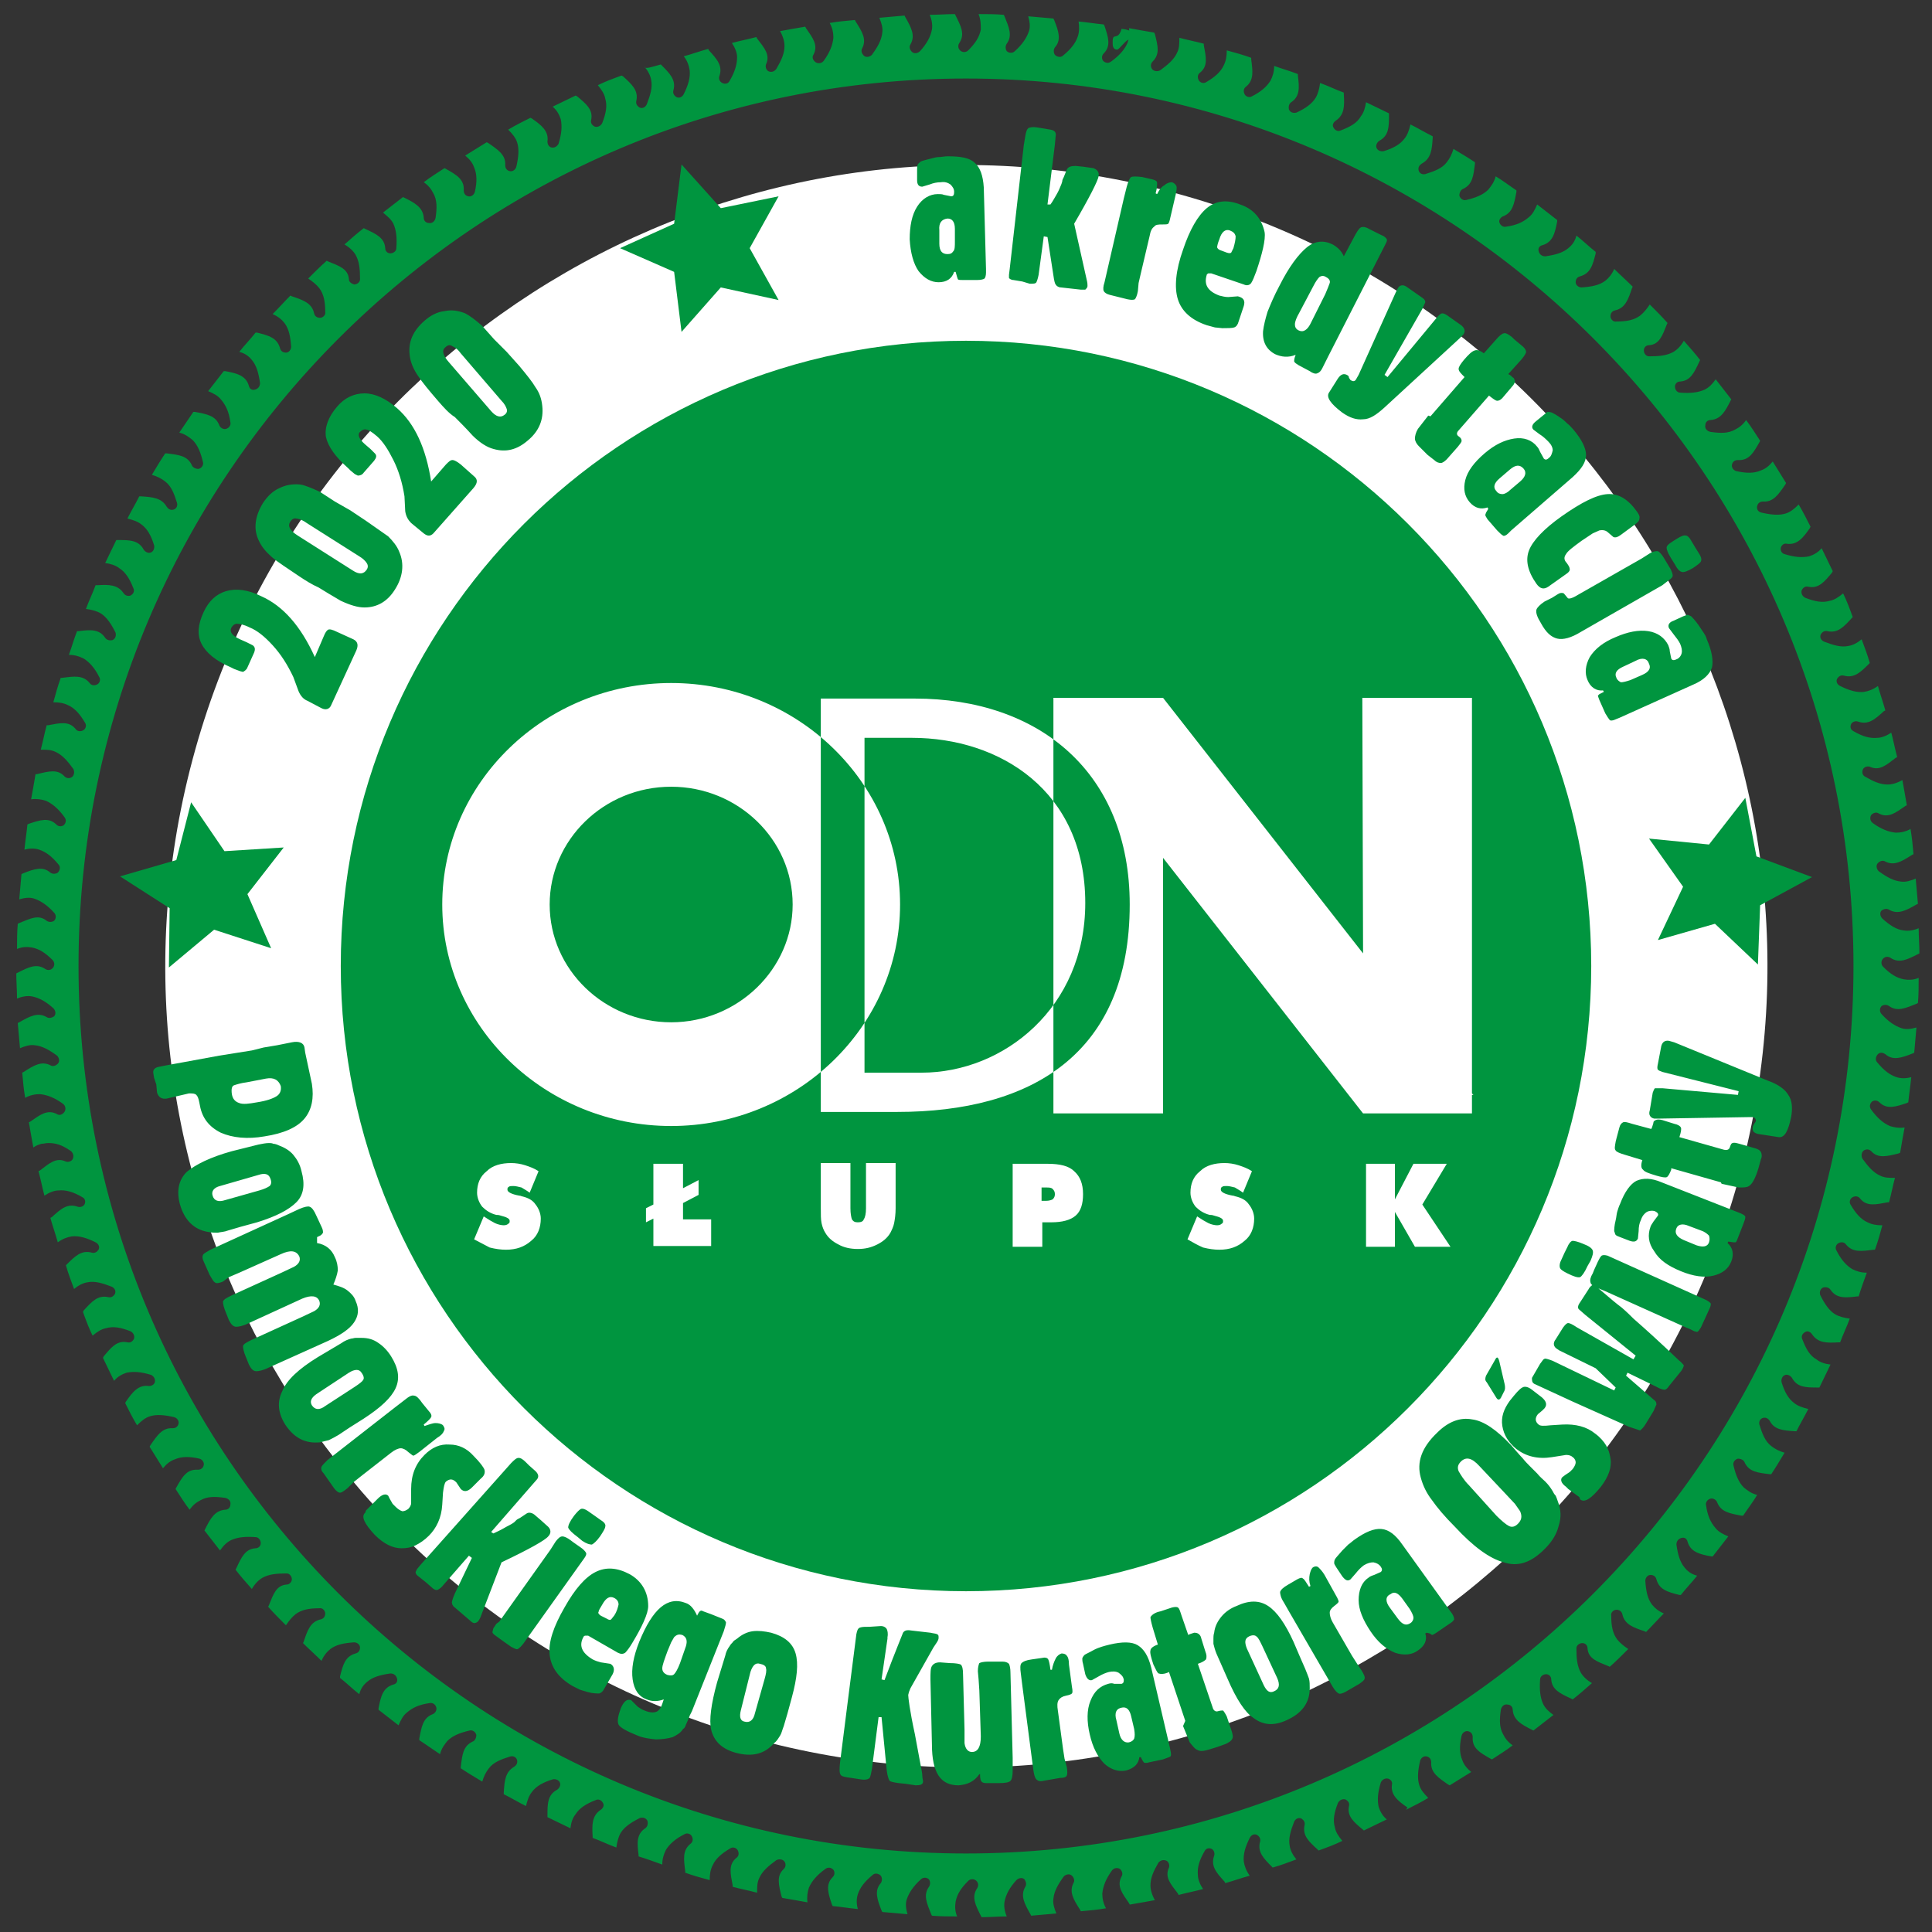
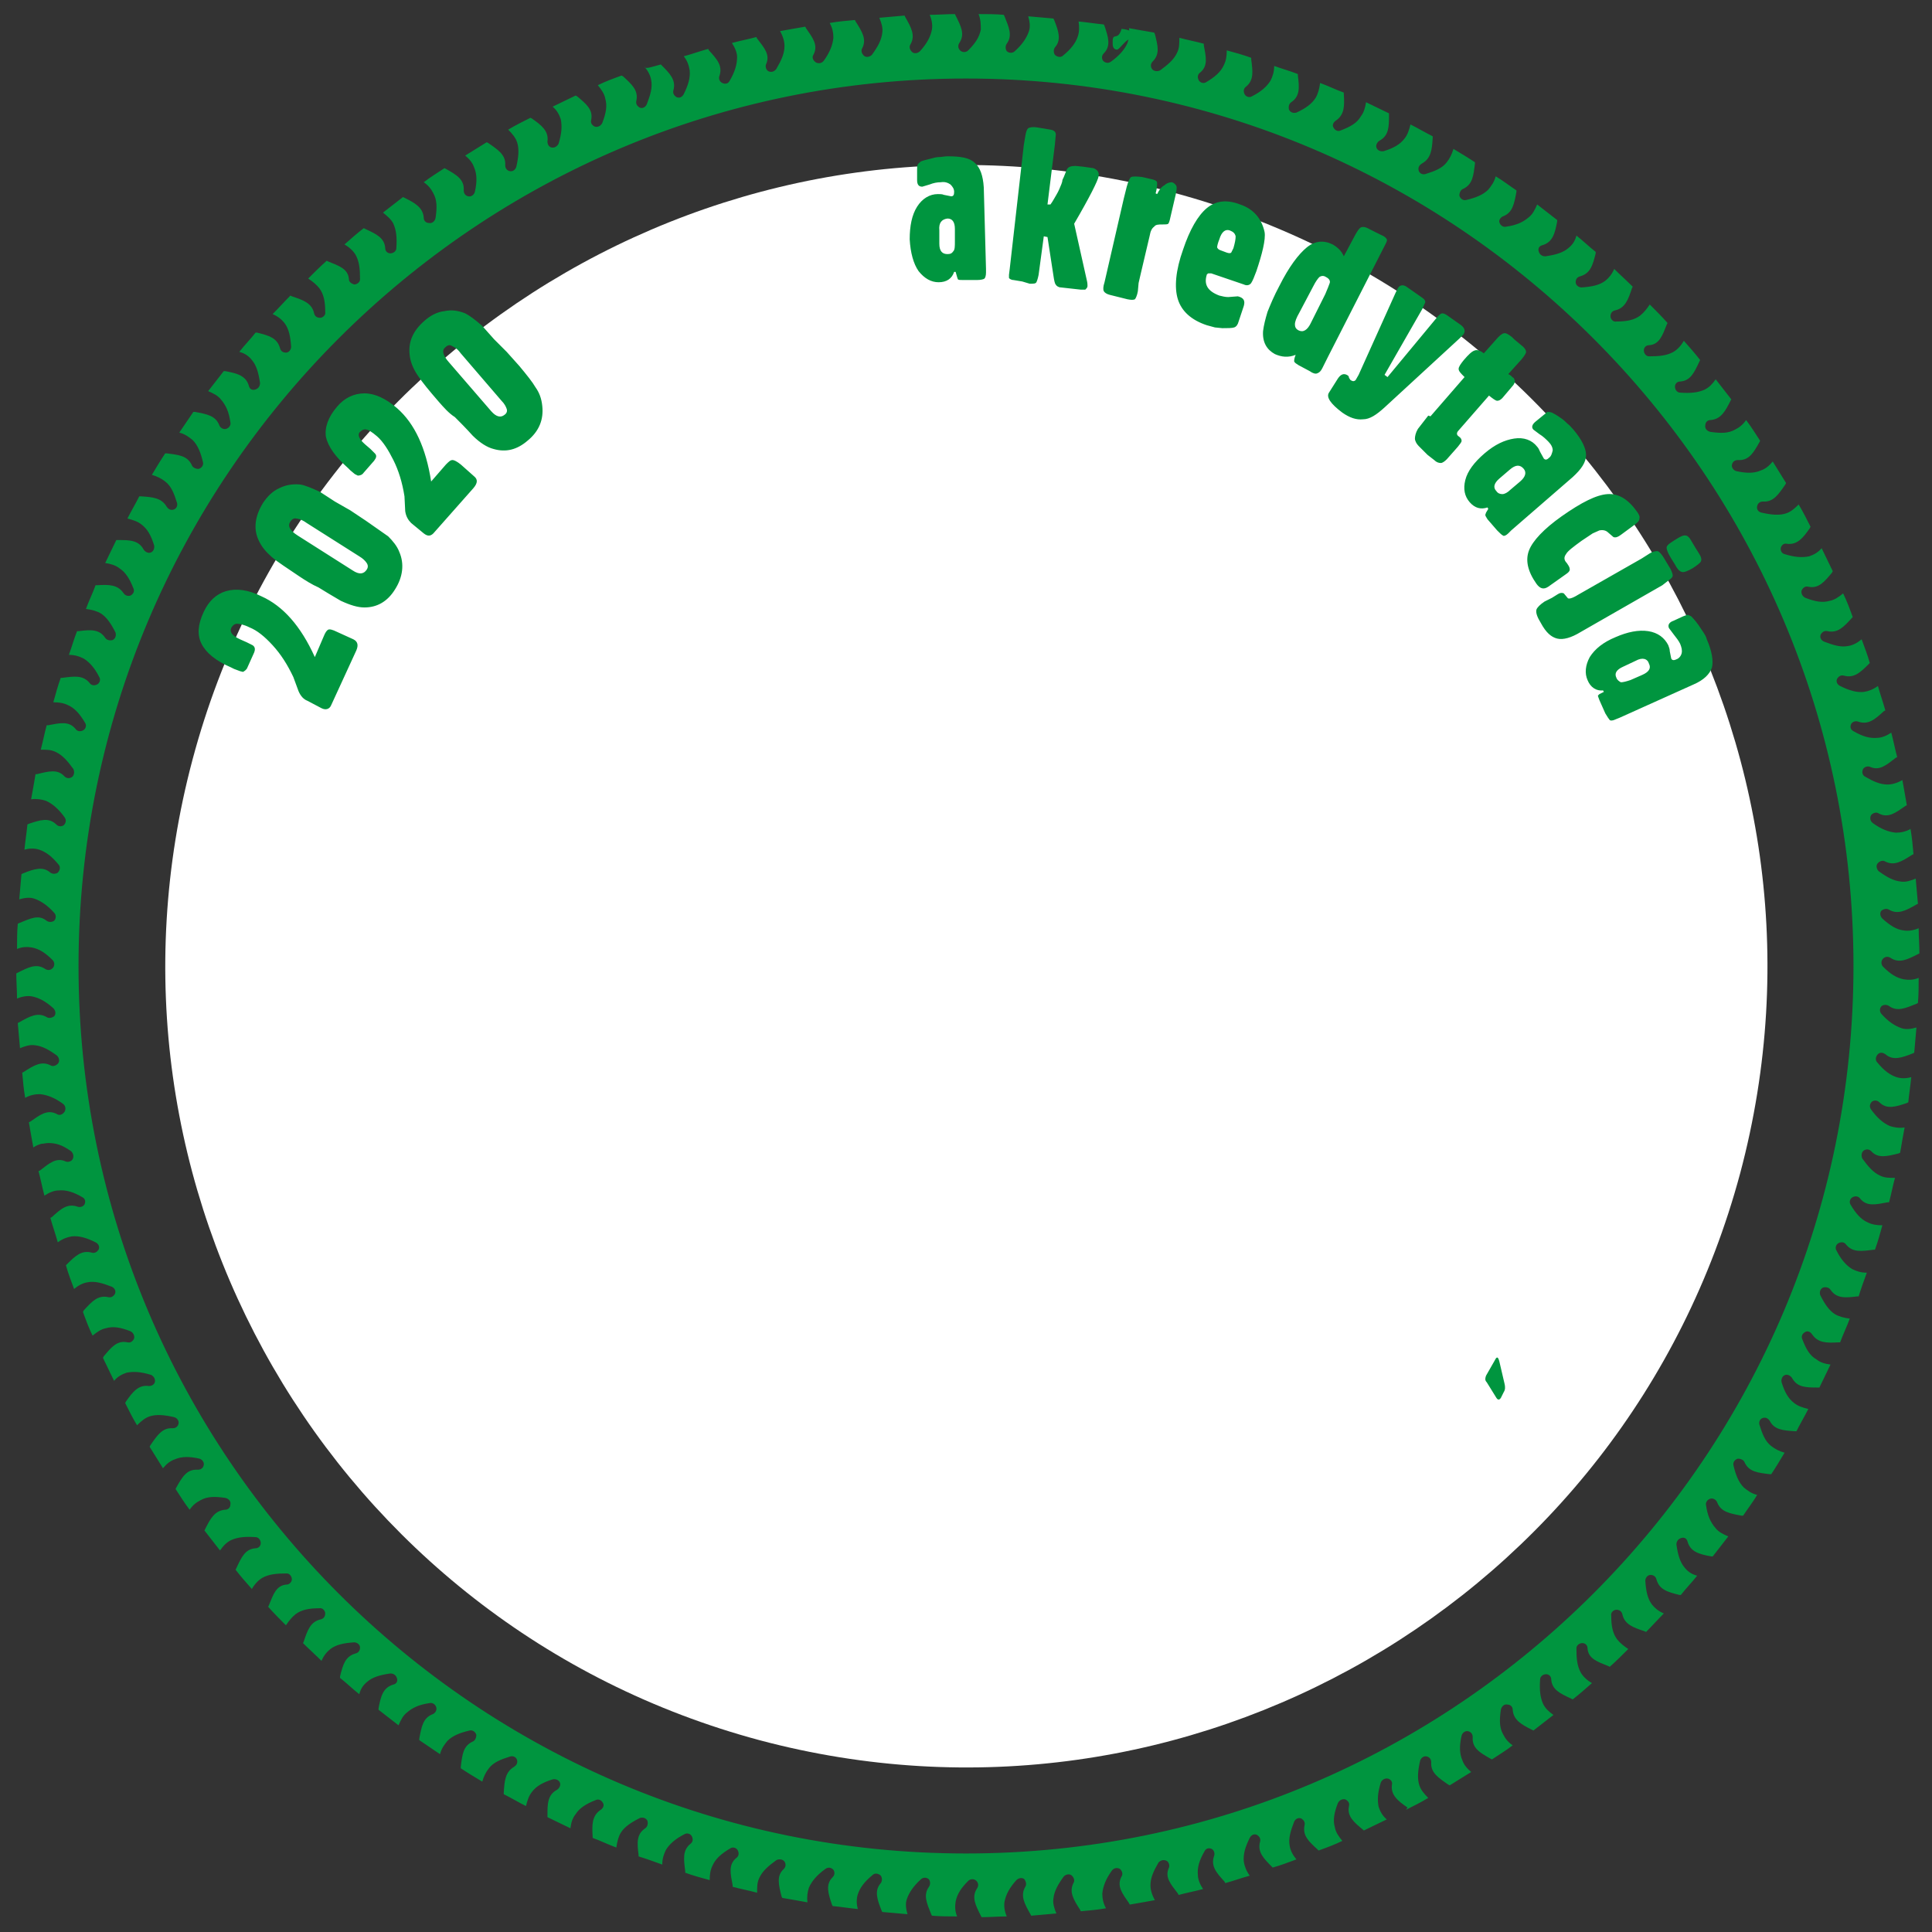
<svg xmlns="http://www.w3.org/2000/svg" version="1.0" id="Warstwa_1" x="0px" y="0px" width="260.8px" height="260.8px" viewBox="0 0 260.8 260.8" style="enable-background:new 0 0 260.8 260.8;" xml:space="preserve">
  <rect x="0" y="0" width="260.8" height="260.8" fill="#333333" stroke="none" />
  <style type="text/css">
	.st0{fill-rule:evenodd;clip-rule:evenodd;fill:#FFFFFF;}
	.st1{fill-rule:evenodd;clip-rule:evenodd;fill:#00953F;}
	.st2{fill:#00953F;}
</style>
  <g>
    <path class="st0" d="M158.4,26c57.7,15.5,91.9,74.7,76.5,132.4c-15.5,57.7-74.7,91.9-132.4,76.5C44.8,219.4,10.6,160.2,26,102.5   S100.7,10.5,158.4,26" />
    <path class="st1" d="M150.2,5.6v0.3c0,0.5,0.2,0.8,0.6,0.8c0.3,0,1.2-1.4,1.7-1.4c0.6,0-0.1,0.4,1.4,0.6c-0.3-1.2-1.1-1.9-2.5-2   C150.9,5.6,150.2,4.3,150.2,5.6" />
-     <path class="st1" d="M116.7,99.6v45.2h7.7c11.1,0,22.1-8.8,22.1-22.9c0-15.2-11.6-22.3-23.4-22.3C123.1,99.6,116.7,99.6,116.7,99.6   z M110.8,94.3h12.7c16.8,0,29,10,29,27.8c0,20.2-13.3,28-31.4,28h-10.3C110.8,150.1,110.8,94.3,110.8,94.3z M90.6,106.2   c9,0,16.4,7.1,16.4,15.9c0,8.7-7.4,15.9-16.4,15.9s-16.4-7.1-16.4-15.9C74.2,113.4,81.5,106.2,90.6,106.2z M90.6,92.2   c17,0,30.9,13.4,30.9,29.9S107.6,152,90.6,152s-30.9-13.4-30.9-29.9C59.7,105.6,73.6,92.2,90.6,92.2z M183.9,94.2h14.8v53.4   l0.2,0.2h-0.2v2.5H184l0,0l0,0l-27-34.5v34.5h-14.8V96.9v-2.7H157l27,34.5L183.9,94.2z M64,167.3l1.3-3.1c0.6,0.4,1.1,0.7,1.5,0.9   s0.9,0.3,1.2,0.3c0.3,0,0.5-0.1,0.6-0.2c0.2-0.1,0.2-0.2,0.2-0.4c0-0.3-0.4-0.5-1.2-0.7c-0.3-0.1-0.4-0.1-0.6-0.1   c-0.8-0.2-1.4-0.6-1.9-1.1c-0.4-0.5-0.7-1.2-0.7-1.9c0-1.2,0.4-2.2,1.3-2.9c0.8-0.8,2-1.1,3.3-1.1c0.6,0,1.3,0.1,1.9,0.3   s1.2,0.4,1.8,0.8l-1.2,2.9c-0.4-0.3-0.8-0.5-1.1-0.7c-0.4-0.1-0.8-0.2-1.1-0.2c-0.3,0-0.5,0-0.6,0.1c-0.2,0.1-0.2,0.2-0.2,0.4   c0,0.3,0.5,0.6,1.6,0.8c0.2,0,0.3,0.1,0.4,0.1c0.8,0.2,1.4,0.5,1.8,1.1c0.4,0.5,0.7,1.2,0.7,1.9c0,1.2-0.4,2.3-1.3,3   c-0.9,0.8-2,1.2-3.4,1.2c-0.7,0-1.4-0.1-2.2-0.3C65.5,168.1,64.8,167.7,64,167.3z M87.2,163.1l1-0.5v-5.5h4v3.3l2.1-1.1v2l-2.1,1.1   v2.2H96v3.6h-7.8v-3.7l-1,0.5V163.1z M184.4,168.3v-11.2h3.9v4.8l2.5-4.8h4.5l-3.3,5.5l3.8,5.7H191l-2.7-4.7v4.7H184.4z    M160.3,167.3l1.3-3.1c0.6,0.4,1.1,0.7,1.5,0.9s0.9,0.3,1.2,0.3s0.5-0.1,0.6-0.2c0.2-0.1,0.2-0.2,0.2-0.4c0-0.3-0.4-0.5-1.2-0.7   c-0.3-0.1-0.4-0.1-0.6-0.1c-0.8-0.2-1.4-0.6-1.9-1.1c-0.4-0.5-0.7-1.2-0.7-1.9c0-1.2,0.4-2.2,1.3-2.9c0.8-0.8,2-1.1,3.3-1.1   c0.6,0,1.3,0.1,1.9,0.3c0.6,0.2,1.2,0.4,1.8,0.8l-1.2,2.9c-0.4-0.3-0.8-0.5-1.1-0.7c-0.4-0.1-0.8-0.2-1.1-0.2s-0.5,0-0.6,0.1   c-0.2,0.1-0.2,0.2-0.2,0.4c0,0.3,0.5,0.6,1.6,0.8c0.2,0,0.3,0.1,0.4,0.1c0.8,0.2,1.4,0.5,1.8,1.1c0.4,0.5,0.7,1.2,0.7,1.9   c0,1.2-0.4,2.3-1.3,3c-0.9,0.8-2,1.2-3.4,1.2c-0.7,0-1.4-0.1-2.2-0.3C161.7,168.1,161,167.7,160.3,167.3z M136.7,168.3v-11.2h4.7   c1.7,0,2.9,0.3,3.6,1c0.8,0.7,1.2,1.7,1.2,3.1c0,1.3-0.3,2.3-1,2.9c-0.7,0.6-1.8,0.9-3.3,0.9h-1.2v3.3H136.7z M140.6,160.2v1.9h0.6   c0.4,0,0.7-0.1,0.9-0.2c0.2-0.2,0.3-0.4,0.3-0.7s-0.1-0.5-0.3-0.7s-0.5-0.2-0.9-0.2h-0.6V160.2z M110.8,163.1V157h4v6.1   c0,0.7,0.1,1.2,0.2,1.5c0.2,0.3,0.4,0.4,0.8,0.4s0.7-0.1,0.8-0.4c0.2-0.3,0.3-0.8,0.3-1.5V157h4v6.1c0,0.8-0.1,1.5-0.2,2   s-0.3,0.9-0.5,1.3c-0.4,0.7-1,1.2-1.8,1.6c-0.8,0.4-1.6,0.6-2.6,0.6s-1.9-0.2-2.6-0.6c-0.8-0.4-1.4-0.9-1.8-1.6   c-0.2-0.3-0.4-0.8-0.5-1.3C110.8,164.6,110.8,164,110.8,163.1z M130.4,46c46.6,0,84.4,37.8,84.4,84.4s-37.8,84.4-84.4,84.4   C83.8,214.8,46,177,46,130.4S83.8,46,130.4,46z" />
-     <polygon class="st2" points="23.8,116.1 16.2,118.3 22.9,122.6 22.8,130.6 28.9,125.5 36.6,128 33.4,120.7 38.3,114.4 30.3,114.9    25.8,108.3  " />
-     <polygon class="st2" points="97.3,28.1 92,22.2 91,30.2 83.7,33.5 91,36.7 92,44.8 97.3,38.8 105.1,40.5 101.2,33.5 105.1,26.5     " />
-     <polygon class="st2" points="237.6,122.2 244.6,118.4 237.1,115.6 235.6,107.7 230.7,114 222.6,113.2 227.2,119.7 223.8,126.9    231.5,124.7 237.3,130.2  " />
    <path class="st2" d="M215.1,45.7c-21.7-21.7-51.6-35.1-84.7-35.1S67.4,24,45.7,45.7s-35.1,51.6-35.1,84.7s13.4,63,35.1,84.7   s51.6,35.1,84.7,35.1s63-13.4,84.7-35.1s35.1-51.6,35.1-84.7S236.8,67.4,215.1,45.7 M132.1,1.9c1.1,0,2.3,0,3.4,0.1l0.1,0.2   c0.6,1.5,1.1,2.6,0.3,3.7l0,0c-0.2,0.3-0.2,0.7,0,1c0.3,0.3,0.8,0.3,1.1,0c1-0.9,1.6-1.8,1.9-2.7c0.2-0.6,0.1-1.3-0.1-2   c1.1,0.1,2.3,0.2,3.4,0.3l0.1,0.2c0.6,1.5,1,2.7,0.1,3.7l0,0c-0.2,0.3-0.2,0.7,0,1c0.3,0.3,0.8,0.4,1.1,0.1c1.1-0.9,1.7-1.7,2-2.6   c0.2-0.6,0.2-1.3,0.1-2c1.1,0.1,2.3,0.3,3.4,0.4l0.1,0.2c0.5,1.5,0.9,2.7-0.1,3.7l0,0c-0.3,0.3-0.3,0.7-0.1,1   c0.3,0.3,0.7,0.4,1.1,0.1c1.1-0.8,1.8-1.6,2.2-2.5c0.2-0.6,0.3-1.3,0.2-2c1.1,0.2,2.2,0.4,3.4,0.6l0.1,0.2c0.4,1.6,0.7,2.7-0.3,3.7   l0,0c-0.3,0.3-0.3,0.7-0.1,1s0.7,0.4,1.1,0.2c1.1-0.8,1.9-1.5,2.3-2.4c0.3-0.6,0.3-1.2,0.3-2c1.1,0.3,2.2,0.5,3.3,0.8v0.2   c0.3,1.6,0.6,2.8-0.5,3.7l0,0c-0.3,0.2-0.4,0.6-0.2,1s0.7,0.5,1,0.3c1.2-0.7,2-1.4,2.4-2.3c0.3-0.6,0.4-1.2,0.4-2   c1.1,0.3,2.2,0.6,3.3,1V8c0.2,1.6,0.4,2.8-0.7,3.7l0,0c-0.3,0.2-0.4,0.6-0.2,1s0.7,0.5,1,0.3c1.2-0.6,2-1.3,2.5-2.1   c0.3-0.6,0.5-1.2,0.5-2c1.1,0.4,2.2,0.7,3.2,1.1v0.2c0.2,1.6,0.3,2.8-0.9,3.6l0,0c-0.3,0.2-0.4,0.6-0.3,1c0.2,0.4,0.6,0.5,1,0.4   c1.3-0.6,2.1-1.2,2.6-2c0.3-0.5,0.5-1.2,0.6-2c1.1,0.4,2.1,0.9,3.2,1.3v0.2c0.1,1.6,0.1,2.8-1.1,3.6l0,0c-0.3,0.2-0.5,0.6-0.3,0.9   c0.2,0.4,0.6,0.6,1,0.4c1.3-0.5,2.2-1,2.7-1.9c0.4-0.5,0.6-1.2,0.7-1.9c1,0.5,2.1,1,3.1,1.5v0.2c0,1.6,0,2.8-1.3,3.5l0,0   c-0.3,0.2-0.5,0.6-0.4,0.9c0.1,0.4,0.6,0.6,1,0.5c1.3-0.4,2.2-0.9,2.8-1.7c0.4-0.5,0.6-1.1,0.8-1.9c1,0.5,2,1.1,3,1.6v0.2   c-0.1,1.6-0.2,2.8-1.5,3.5l0,0c-0.3,0.2-0.5,0.5-0.4,0.9s0.5,0.6,0.9,0.5c1.3-0.4,2.3-0.8,2.9-1.6c0.4-0.5,0.7-1.1,0.9-1.8   c1,0.6,2,1.2,2.9,1.8v0.2c-0.2,1.6-0.3,2.8-1.6,3.4l0,0c-0.3,0.1-0.5,0.5-0.5,0.9c0.1,0.4,0.5,0.7,0.9,0.6c1.3-0.3,2.3-0.7,3-1.4   c0.4-0.5,0.8-1,1-1.8c1,0.6,1.9,1.3,2.8,1.9v0.2c-0.3,1.6-0.5,2.8-1.8,3.3l0,0c-0.3,0.1-0.6,0.5-0.5,0.8c0.1,0.4,0.5,0.7,0.9,0.6   c1.4-0.2,2.3-0.6,3.1-1.3c0.5-0.4,0.8-1,1.1-1.7c0.9,0.7,1.8,1.4,2.7,2.1v0.2c-0.3,1.6-0.6,2.8-2,3.2l0,0c-0.4,0.1-0.6,0.4-0.5,0.8   c0.1,0.4,0.4,0.7,0.9,0.7c1.4-0.2,2.4-0.5,3.1-1.1c0.5-0.4,0.9-0.9,1.1-1.7c0.9,0.7,1.7,1.5,2.6,2.2v0.2c-0.4,1.6-0.7,2.7-2.1,3.1   l0,0c-0.4,0.1-0.6,0.4-0.6,0.8c0,0.4,0.4,0.7,0.8,0.7c1.4-0.1,2.4-0.3,3.2-0.9c0.5-0.4,0.9-0.9,1.2-1.6c0.8,0.8,1.7,1.6,2.5,2.4   l-0.1,0.2c-0.5,1.5-0.9,2.7-2.3,3l0,0c-0.4,0.1-0.6,0.4-0.6,0.8c0,0.4,0.4,0.8,0.8,0.7c1.4,0,2.4-0.2,3.2-0.8   c0.5-0.4,0.9-0.9,1.3-1.5c0.8,0.8,1.6,1.6,2.4,2.5l-0.1,0.2c-0.6,1.5-1,2.7-2.4,2.8l0,0c-0.4,0-0.7,0.3-0.7,0.7s0.3,0.8,0.7,0.8   c1.4,0,2.4-0.1,3.3-0.6c0.5-0.3,1-0.8,1.4-1.5c0.8,0.9,1.5,1.7,2.2,2.6l-0.1,0.2c-0.7,1.5-1.2,2.6-2.6,2.7l0,0   c-0.4,0-0.7,0.3-0.7,0.7s0.3,0.8,0.7,0.8c1.4,0.1,2.4,0,3.3-0.4c0.6-0.3,1-0.7,1.5-1.4c0.7,0.9,1.4,1.8,2.1,2.7l-0.1,0.2   c-0.7,1.4-1.3,2.5-2.7,2.6l0,0c-0.4,0-0.7,0.3-0.7,0.7c-0.1,0.4,0.2,0.8,0.7,0.9c1.4,0.2,2.4,0.2,3.3-0.3c0.6-0.3,1.1-0.7,1.5-1.3   c0.7,0.9,1.3,1.9,1.9,2.8l-0.1,0.2c-0.8,1.4-1.4,2.5-2.9,2.4l0,0c-0.4,0-0.7,0.2-0.8,0.6c-0.1,0.4,0.2,0.8,0.6,0.9   c1.4,0.3,2.4,0.3,3.3-0.1c0.6-0.2,1.1-0.6,1.6-1.2c0.6,1,1.2,1.9,1.8,2.9l-0.1,0.2c-0.9,1.3-1.6,2.4-3,2.3l0,0   c-0.4,0-0.7,0.2-0.8,0.6s0.1,0.8,0.6,0.9c1.3,0.3,2.4,0.4,3.3,0.1c0.6-0.2,1.1-0.6,1.7-1.2c0.6,1,1.1,2,1.6,3l-0.1,0.2   c-0.9,1.3-1.7,2.3-3.1,2.1l0,0c-0.4-0.1-0.7,0.2-0.8,0.5c-0.1,0.4,0.1,0.8,0.5,0.9c1.3,0.4,2.3,0.5,3.3,0.3   c0.6-0.2,1.2-0.5,1.7-1.1c0.5,1,1,2.1,1.5,3.1l-0.1,0.2c-1,1.2-1.8,2.2-3.2,1.9l0,0c-0.4-0.1-0.7,0.1-0.9,0.5   c-0.1,0.4,0.1,0.8,0.5,1c1.3,0.5,2.3,0.7,3.3,0.4c0.6-0.1,1.2-0.5,1.8-1c0.5,1,0.9,2.1,1.3,3.2l-0.1,0.1c-1.1,1.2-1.9,2.1-3.3,1.8   l0,0c-0.4-0.1-0.7,0.1-0.9,0.4c-0.2,0.4,0,0.8,0.4,1c1.3,0.5,2.3,0.8,3.3,0.6c0.6-0.1,1.2-0.4,1.8-0.9c0.4,1.1,0.8,2.1,1.1,3.2   l-0.1,0.1c-1.1,1.1-2,2-3.4,1.6l0,0c-0.4-0.1-0.7,0.1-0.9,0.4c-0.2,0.4,0,0.8,0.4,1c1.2,0.6,2.2,0.9,3.2,0.8   c0.6-0.1,1.2-0.3,1.9-0.8c0.3,1.1,0.7,2.2,1,3.3l-0.2,0.1c-1.2,1.1-2.1,1.9-3.5,1.4l0,0c-0.3-0.1-0.7,0-0.9,0.3   c-0.2,0.4-0.1,0.8,0.3,1c1.2,0.7,2.2,1,3.2,0.9c0.6,0,1.3-0.3,1.9-0.7c0.3,1.1,0.5,2.2,0.8,3.3l-0.2,0.1c-1.3,1-2.2,1.8-3.5,1.2   l0,0c-0.3-0.1-0.7,0-0.9,0.3c-0.2,0.4-0.1,0.8,0.2,1c1.2,0.7,2.1,1.1,3.1,1.1c0.6,0,1.3-0.2,2-0.6c0.2,1.1,0.4,2.2,0.6,3.4   l-0.2,0.1c-1.3,0.9-2.3,1.7-3.6,1l0,0c-0.3-0.2-0.7-0.1-1,0.2c-0.2,0.3-0.2,0.8,0.2,1.1c1.1,0.8,2.1,1.2,3.1,1.3   c0.6,0,1.3-0.1,2-0.5c0.2,1.1,0.3,2.3,0.4,3.4l-0.2,0.1c-1.4,0.9-2.4,1.5-3.6,0.9l0,0c-0.3-0.2-0.7-0.1-1,0.2   c-0.3,0.3-0.2,0.8,0.1,1.1c1.1,0.8,2,1.3,3,1.4c0.6,0.1,1.3-0.1,2-0.4c0.1,1.1,0.2,2.3,0.3,3.4l-0.2,0.1c-1.4,0.8-2.5,1.4-3.7,0.7   l0,0c-0.3-0.2-0.7-0.1-1,0.1c-0.3,0.3-0.2,0.8,0.1,1.1c1,0.9,1.9,1.5,2.9,1.6c0.6,0.1,1.3,0,2-0.3c0,1.1,0.1,2.3,0.1,3.4l-0.2,0.1   c-1.4,0.7-2.5,1.3-3.7,0.5l0,0c-0.3-0.2-0.7-0.2-1,0.1s-0.3,0.8,0,1.1c1,1,1.8,1.5,2.8,1.7c0.6,0.1,1.3,0.1,2-0.2   c0,1.1,0,2.3-0.1,3.4l-0.2,0.1c-1.5,0.6-2.6,1.1-3.7,0.3l0,0c-0.3-0.2-0.7-0.2-1,0c-0.3,0.3-0.3,0.8,0,1.1c0.9,1,1.8,1.6,2.7,1.9   c0.6,0.2,1.3,0.1,2-0.1c-0.1,1.1-0.2,2.3-0.3,3.4l-0.2,0.1c-1.5,0.6-2.7,1-3.7,0.1l0,0c-0.3-0.2-0.7-0.3-1,0s-0.4,0.8-0.1,1.1   c0.9,1.1,1.7,1.7,2.6,2c0.6,0.2,1.3,0.2,2,0c-0.1,1.1-0.3,2.3-0.4,3.4l-0.2,0.1c-1.5,0.5-2.7,0.9-3.7-0.1l0,0   c-0.3-0.3-0.7-0.3-1-0.1c-0.3,0.3-0.4,0.7-0.1,1.1c0.8,1.1,1.6,1.8,2.5,2.2c0.6,0.2,1.3,0.3,2,0.2c-0.2,1.1-0.4,2.2-0.6,3.4   l-0.2,0.1c-1.6,0.4-2.8,0.7-3.7-0.3l0,0c-0.3-0.3-0.7-0.3-1-0.1s-0.4,0.7-0.2,1.1c0.8,1.1,1.5,1.9,2.4,2.3c0.6,0.3,1.2,0.3,2,0.3   c-0.3,1.1-0.5,2.2-0.8,3.3h-0.2c-1.6,0.3-2.8,0.6-3.7-0.5l0,0c-0.2-0.3-0.6-0.4-1-0.2s-0.5,0.7-0.3,1c0.7,1.2,1.4,2,2.3,2.4   c0.6,0.3,1.2,0.4,2,0.4c-0.3,1.1-0.6,2.2-1,3.3h-0.2c-1.6,0.2-2.8,0.4-3.7-0.7l0,0c-0.2-0.3-0.6-0.4-1-0.2s-0.5,0.7-0.3,1   c0.6,1.2,1.3,2,2.1,2.5c0.6,0.3,1.2,0.5,2,0.5c-0.4,1.1-0.8,2.2-1.1,3.2h-0.2c-1.6,0.2-2.8,0.3-3.6-0.9l0,0c-0.2-0.3-0.6-0.4-1-0.3   c-0.4,0.2-0.5,0.6-0.4,1c0.6,1.2,1.2,2.1,2,2.6c0.5,0.3,1.2,0.5,2,0.6c-0.4,1.1-0.9,2.1-1.3,3.2h-0.2c-1.6,0.1-2.8,0.1-3.6-1.1l0,0   c-0.2-0.3-0.6-0.5-0.9-0.3c-0.4,0.2-0.6,0.6-0.4,1c0.5,1.3,1,2.2,1.9,2.7c0.5,0.4,1.1,0.6,1.9,0.7c-0.5,1-1,2.1-1.5,3.1h-0.2   c-1.6,0-2.8,0-3.5-1.3l0,0c-0.2-0.3-0.6-0.5-0.9-0.4c-0.4,0.1-0.6,0.6-0.5,1c0.4,1.3,0.9,2.2,1.7,2.8c0.5,0.4,1.1,0.6,1.9,0.8   c-0.5,1-1.1,2-1.6,3h-0.2c-1.6-0.1-2.8-0.2-3.4-1.4l0,0c-0.2-0.3-0.5-0.5-0.9-0.4s-0.6,0.5-0.5,0.9c0.4,1.3,0.8,2.3,1.6,2.9   c0.5,0.4,1.1,0.7,1.8,0.9c-0.6,1-1.2,2-1.8,2.9h-0.2c-1.6-0.2-2.8-0.3-3.4-1.6l0,0c-0.1-0.3-0.5-0.5-0.9-0.5   c-0.4,0.1-0.7,0.5-0.6,0.9c0.3,1.3,0.7,2.3,1.4,3c0.5,0.4,1,0.8,1.8,1c-0.6,1-1.3,1.9-1.9,2.8h-0.2c-1.6-0.3-2.8-0.5-3.3-1.8l0,0   c-0.1-0.3-0.5-0.6-0.9-0.5s-0.7,0.5-0.6,0.9c0.2,1.4,0.6,2.3,1.3,3.1c0.4,0.5,1,0.8,1.7,1.1c-0.7,0.9-1.4,1.8-2.1,2.7H231   c-1.6-0.3-2.8-0.6-3.2-2l0,0c-0.1-0.4-0.4-0.6-0.8-0.5c-0.4,0.1-0.7,0.4-0.7,0.9c0.2,1.4,0.5,2.4,1.1,3.1c0.4,0.5,0.9,0.9,1.7,1.1   c-0.7,0.9-1.5,1.7-2.2,2.6h-0.2c-1.6-0.4-2.7-0.7-3.1-2.1l0,0c-0.1-0.4-0.4-0.6-0.8-0.6c-0.4,0-0.7,0.4-0.7,0.8   c0.1,1.4,0.3,2.4,0.9,3.2c0.4,0.5,0.9,0.9,1.6,1.2c-0.8,0.8-1.6,1.7-2.4,2.5l-0.2-0.1c-1.5-0.5-2.7-0.9-3-2.3l0,0   c-0.1-0.4-0.4-0.6-0.8-0.6c-0.4,0-0.8,0.4-0.7,0.8c0,1.4,0.2,2.4,0.8,3.2c0.4,0.5,0.9,0.9,1.5,1.3c-0.8,0.8-1.6,1.6-2.5,2.4   l-0.2-0.1c-1.5-0.6-2.7-1-2.8-2.4l0,0c0-0.4-0.3-0.7-0.7-0.7s-0.8,0.3-0.8,0.7c0,1.4,0.1,2.4,0.6,3.3c0.3,0.5,0.8,1,1.5,1.4   c-0.9,0.8-1.7,1.5-2.6,2.2l-0.2-0.1c-1.5-0.7-2.6-1.2-2.7-2.6l0,0c0-0.4-0.3-0.7-0.7-0.7s-0.8,0.3-0.8,0.7c-0.1,1.4,0,2.4,0.4,3.3   c0.3,0.6,0.7,1,1.4,1.5c-0.9,0.7-1.8,1.4-2.7,2.1l-0.2-0.1c-1.4-0.7-2.5-1.3-2.6-2.7l0,0c0-0.4-0.3-0.7-0.7-0.7   c-0.4-0.1-0.8,0.2-0.9,0.7c-0.2,1.4-0.2,2.4,0.3,3.3c0.3,0.6,0.7,1.1,1.3,1.5c-0.9,0.7-1.9,1.3-2.8,1.9l-0.2-0.1   c-1.4-0.8-2.5-1.4-2.4-2.9l0,0c0-0.4-0.2-0.7-0.6-0.8c-0.4-0.1-0.8,0.2-0.9,0.6c-0.3,1.3-0.3,2.4,0.1,3.3c0.2,0.6,0.6,1.1,1.2,1.6   c-1,0.6-1.9,1.2-2.9,1.8l-0.2-0.1c-1.3-0.9-2.4-1.6-2.3-3l0,0c0-0.4-0.2-0.7-0.6-0.8c-0.4-0.1-0.8,0.2-0.9,0.6   c-0.3,1.3-0.4,2.4-0.1,3.3c0.2,0.6,0.6,1.1,1.2,1.7c-1,0.6-2,1.1-3,1.6l0.2-0.3c-1.3-0.9-2.3-1.7-2.1-3.1l0,0   c0.1-0.4-0.2-0.7-0.5-0.8c-0.4-0.1-0.8,0.1-1,0.5c-0.4,1.3-0.5,2.3-0.3,3.3c0.2,0.6,0.5,1.2,1.1,1.7c-1,0.5-2.1,1-3.1,1.5L184,247   c-1.2-1-2.2-1.8-1.9-3.2l0,0c0.1-0.4-0.1-0.7-0.5-0.9c-0.4-0.1-0.8,0.1-1,0.5c-0.5,1.3-0.7,2.3-0.4,3.3c0.1,0.6,0.5,1.2,1,1.8   c-1,0.5-2.1,0.9-3.2,1.3l-0.1-0.1c-1.2-1.1-2.1-1.9-1.8-3.3l0,0c0.1-0.4-0.1-0.7-0.4-0.9c-0.4-0.2-0.8,0-1,0.4   c-0.5,1.3-0.8,2.3-0.6,3.3c0.1,0.6,0.4,1.2,0.9,1.8c-1.1,0.4-2.1,0.8-3.2,1.1l-0.1-0.1c-1.1-1.1-2-2-1.6-3.4l0,0   c0.1-0.4-0.1-0.7-0.4-0.9c-0.4-0.2-0.8,0-1,0.4c-0.6,1.2-0.9,2.2-0.8,3.2c0.1,0.6,0.3,1.2,0.8,1.9c-1.1,0.3-2.2,0.7-3.3,1l-0.1-0.2   c-1.1-1.2-1.9-2.1-1.4-3.5l0,0c0.1-0.3,0-0.7-0.3-0.9c-0.4-0.2-0.8-0.1-1,0.3c-0.7,1.2-1,2.2-0.9,3.2c0,0.6,0.3,1.3,0.7,1.9   c-1.1,0.3-2.2,0.5-3.3,0.8l-0.1-0.2c-1-1.3-1.8-2.2-1.2-3.5l0,0c0.1-0.3,0-0.7-0.3-0.9c-0.4-0.2-0.8-0.1-1.1,0.2   c-0.7,1.2-1.1,2.1-1.1,3.1c0,0.6,0.2,1.3,0.6,2c-1.1,0.2-2.2,0.4-3.4,0.6l-0.1-0.2c-0.9-1.3-1.7-2.3-1-3.6l0,0   c0.2-0.3,0.1-0.7-0.2-1c-0.3-0.2-0.8-0.2-1.1,0.2c-0.8,1.1-1.2,2.1-1.3,3.1c0,0.6,0.1,1.3,0.5,2c-1.1,0.2-2.3,0.3-3.4,0.4l-0.1-0.2   c-0.9-1.4-1.5-2.4-0.9-3.6l0,0c0.2-0.3,0.1-0.7-0.2-1s-0.8-0.2-1.1,0.1c-0.8,1.1-1.3,2-1.4,3c-0.1,0.6,0.1,1.3,0.4,2   c-1.1,0.1-2.3,0.2-3.4,0.3l-0.1-0.2c-0.8-1.4-1.4-2.5-0.7-3.7l0,0c0.2-0.3,0.1-0.7-0.1-1c-0.3-0.3-0.8-0.2-1.1,0.1   c-0.9,1-1.4,1.9-1.6,2.9c-0.1,0.6,0,1.3,0.3,2c-1.1,0-2.3,0.1-3.4,0.1l-0.1-0.2c-0.7-1.4-1.3-2.5-0.5-3.7l0,0   c0.2-0.3,0.2-0.7-0.1-1s-0.8-0.3-1.1,0c-1,1-1.5,1.8-1.7,2.8c-0.1,0.6-0.1,1.3,0.2,2c-1.1,0-2.3,0-3.4-0.1l-0.1-0.2   c-0.6-1.5-1.1-2.6-0.3-3.7l0,0c0.2-0.3,0.2-0.7,0-1c-0.3-0.3-0.8-0.3-1.1,0c-1,0.9-1.6,1.8-1.9,2.7c-0.2,0.6-0.1,1.3,0.1,2   c-1.1-0.1-2.3-0.2-3.4-0.3l-0.1-0.2c-0.6-1.5-1-2.7-0.1-3.7l0,0c0.2-0.3,0.2-0.7,0-1c-0.3-0.3-0.8-0.4-1.1-0.1   c-1.1,0.9-1.7,1.7-2,2.6c-0.2,0.6-0.2,1.3,0,2c-1.1-0.1-2.3-0.3-3.4-0.4l-0.1-0.2c-0.5-1.5-0.9-2.7,0.1-3.7l0,0   c0.3-0.3,0.3-0.7,0.1-1c-0.3-0.3-0.7-0.4-1.1-0.1c-1.1,0.8-1.8,1.6-2.2,2.5c-0.2,0.6-0.3,1.3-0.2,2c-1.1-0.2-2.2-0.4-3.4-0.6   l-0.1-0.2c-0.4-1.6-0.7-2.8,0.3-3.7l0,0c0.3-0.3,0.3-0.7,0.1-1c-0.2-0.3-0.7-0.4-1.1-0.2c-1.1,0.8-1.9,1.5-2.3,2.4   c-0.3,0.6-0.3,1.2-0.3,2c-1.1-0.3-2.2-0.5-3.3-0.8v-0.2c-0.3-1.6-0.6-2.8,0.5-3.7l0,0c0.3-0.2,0.4-0.6,0.2-1   c-0.2-0.4-0.7-0.5-1-0.3c-1.2,0.7-2,1.4-2.4,2.3c-0.3,0.6-0.4,1.2-0.4,2c-1.1-0.3-2.2-0.6-3.3-1v-0.2c-0.2-1.6-0.4-2.8,0.7-3.7l0,0   c0.3-0.2,0.4-0.6,0.2-1c-0.2-0.4-0.7-0.5-1-0.3c-1.2,0.6-2,1.3-2.5,2.1c-0.3,0.6-0.5,1.2-0.5,2c-1.1-0.4-2.2-0.8-3.2-1.1v-0.2   c-0.2-1.6-0.3-2.8,0.9-3.6l0,0c0.3-0.2,0.4-0.6,0.3-1c-0.2-0.4-0.6-0.5-1-0.4c-1.2,0.6-2.1,1.2-2.6,2c-0.3,0.5-0.5,1.2-0.6,2   c-1.1-0.4-2.1-0.9-3.2-1.3v-0.2c-0.1-1.6-0.1-2.8,1.1-3.6l0,0c0.3-0.2,0.5-0.6,0.3-0.9c-0.2-0.4-0.6-0.6-1-0.4   c-1.3,0.5-2.2,1.1-2.7,1.9c-0.4,0.5-0.6,1.1-0.7,1.9c-1-0.5-2.1-1-3.1-1.5v-0.2c0-1.6,0-2.8,1.3-3.5l0,0c0.3-0.2,0.5-0.6,0.4-0.9   c-0.1-0.4-0.6-0.6-1-0.5c-1.3,0.4-2.2,0.9-2.8,1.7c-0.4,0.5-0.6,1.1-0.8,1.9c-1-0.5-2-1.1-3-1.6V242c0.1-1.6,0.2-2.8,1.4-3.5l0,0   c0.3-0.2,0.5-0.5,0.4-0.9s-0.5-0.6-0.9-0.5c-1.3,0.4-2.3,0.8-2.9,1.6c-0.4,0.5-0.7,1.1-0.9,1.8c-1-0.6-2-1.2-2.9-1.8v-0.2   c0.2-1.6,0.3-2.8,1.6-3.4l0,0c0.3-0.1,0.5-0.5,0.5-0.9c-0.1-0.4-0.5-0.7-0.9-0.6c-1.3,0.3-2.3,0.7-3,1.4c-0.4,0.5-0.8,1-1,1.8   c-0.9-0.6-1.9-1.3-2.8-1.9v-0.2c0.3-1.6,0.5-2.8,1.8-3.3l0,0c0.3-0.1,0.6-0.5,0.5-0.9s-0.5-0.7-0.9-0.6c-1.4,0.2-2.3,0.6-3.1,1.3   c-0.5,0.4-0.8,1-1.1,1.7c-0.9-0.7-1.8-1.4-2.7-2.1v-0.2c0.3-1.6,0.6-2.8,2-3.2l0,0c0.4-0.1,0.6-0.4,0.5-0.8   c-0.1-0.4-0.4-0.7-0.9-0.7c-1.4,0.2-2.4,0.5-3.1,1.1c-0.5,0.4-0.9,0.9-1.1,1.7c-0.9-0.7-1.7-1.5-2.6-2.2v-0.2   c0.4-1.6,0.7-2.7,2.1-3.1l0,0c0.4-0.1,0.6-0.4,0.6-0.8c0-0.4-0.4-0.7-0.8-0.7c-1.4,0.1-2.4,0.3-3.2,0.9c-0.5,0.4-0.9,0.9-1.2,1.6   c-0.8-0.8-1.7-1.6-2.5-2.4l0.1-0.2c0.5-1.5,0.9-2.7,2.3-3l0,0c0.4-0.1,0.6-0.4,0.6-0.8c0-0.4-0.4-0.8-0.8-0.7   c-1.4,0-2.4,0.2-3.2,0.8c-0.5,0.4-0.9,0.9-1.3,1.5c-0.8-0.8-1.6-1.6-2.4-2.5l0.1-0.2c0.6-1.5,1-2.7,2.4-2.8l0,0   c0.4,0,0.7-0.4,0.7-0.7c0-0.4-0.3-0.8-0.7-0.8c-1.4,0-2.4,0.1-3.3,0.6c-0.5,0.3-1,0.8-1.4,1.5c-0.8-0.9-1.5-1.7-2.2-2.6l0.1-0.2   c0.7-1.5,1.2-2.6,2.6-2.7l0,0c0.4,0,0.7-0.3,0.7-0.7s-0.3-0.8-0.7-0.8c-1.4-0.1-2.4,0-3.3,0.4c-0.6,0.3-1,0.7-1.5,1.4   c-0.7-0.9-1.4-1.8-2.1-2.7l0.1-0.2c0.7-1.4,1.3-2.5,2.7-2.6l0,0c0.4,0,0.7-0.3,0.7-0.7c0.1-0.4-0.2-0.8-0.7-0.9   c-1.4-0.2-2.4-0.2-3.3,0.3c-0.6,0.3-1.1,0.7-1.5,1.3c-0.7-0.9-1.3-1.9-1.9-2.8l0.1-0.2c0.8-1.4,1.4-2.5,2.9-2.4l0,0   c0.4,0,0.7-0.2,0.8-0.6c0.1-0.4-0.2-0.8-0.6-0.9c-1.3-0.3-2.4-0.3-3.3,0.1c-0.6,0.2-1.1,0.6-1.6,1.2c-0.6-1-1.2-1.9-1.8-2.9   l0.1-0.2c0.9-1.3,1.6-2.4,3-2.3l0,0c0.4,0,0.7-0.2,0.8-0.6c0.1-0.4-0.2-0.8-0.6-0.9c-1.3-0.3-2.4-0.4-3.3-0.1   c-0.6,0.2-1.1,0.6-1.7,1.2c-0.6-1-1.1-2-1.6-3l0.1-0.2c0.9-1.3,1.7-2.3,3.1-2.1l0,0c0.4,0,0.7-0.2,0.8-0.5c0.1-0.4-0.1-0.8-0.5-1   c-1.3-0.4-2.3-0.5-3.3-0.3c-0.6,0.2-1.2,0.5-1.7,1.1c-0.5-1-1-2.1-1.5-3.1l0.1-0.2c1-1.2,1.8-2.2,3.2-1.9l0,0   c0.4,0.1,0.7-0.1,0.9-0.5c0.1-0.4-0.1-0.8-0.5-1c-1.3-0.5-2.3-0.7-3.3-0.4c-0.6,0.1-1.2,0.5-1.8,1c-0.5-1-0.9-2.1-1.3-3.2l0.1-0.2   c1.1-1.2,1.9-2.1,3.3-1.8l0,0c0.4,0.1,0.7-0.1,0.9-0.4c0.2-0.4,0-0.8-0.4-1c-1.3-0.5-2.3-0.8-3.3-0.6c-0.6,0.1-1.2,0.4-1.8,0.9   c-0.4-1.1-0.8-2.1-1.1-3.2l0.1-0.1c1.1-1.1,2-2,3.4-1.6l0,0c0.4,0.1,0.7-0.1,0.9-0.4c0.2-0.4,0-0.8-0.4-1c-1.2-0.6-2.2-0.9-3.2-0.8   c-0.6,0.1-1.2,0.3-1.9,0.8c-0.3-1.1-0.7-2.2-1-3.3l0.2-0.1c1.2-1.1,2.1-1.9,3.5-1.4l0,0c0.3,0.1,0.7,0,0.9-0.3   c0.2-0.4,0.1-0.8-0.3-1c-1.2-0.7-2.2-1-3.2-0.9c-0.6,0-1.3,0.3-1.9,0.7c-0.3-1.1-0.5-2.2-0.8-3.3l0.2-0.1c1.3-1,2.2-1.8,3.5-1.2   l0,0c0.3,0.1,0.7,0,0.9-0.3c0.2-0.4,0.1-0.8-0.2-1.1c-1.3-0.9-2.1-1.1-3.1-1.1c-0.3,0-0.6,0.1-0.9,0.1c-0.3,0.1-0.7,0.2-1.1,0.5   c-0.2-1.1-0.4-2.2-0.6-3.4l0.2-0.1c1.3-0.9,2.3-1.7,3.6-1l0,0c0.3,0.2,0.7,0.1,1-0.3c0.2-0.3,0.2-0.8-0.2-1.1   c-1.1-0.8-2.1-1.2-3.1-1.3c-0.6,0-1.3,0.1-2,0.5c-0.2-1.1-0.3-2.3-0.4-3.4l0.2-0.1c1.4-0.9,2.4-1.5,3.6-0.9l0,0   c0.3,0.2,0.7,0.1,1-0.2s0.2-0.8-0.1-1.1c-1.1-0.8-2-1.3-3-1.4c-0.6-0.1-1.3,0.1-2,0.4c-0.1-1.1-0.2-2.3-0.3-3.4l0.2-0.1   c1.4-0.8,2.5-1.4,3.7-0.7l0,0c0.3,0.2,0.7,0.1,1-0.1c0.3-0.3,0.2-0.8-0.1-1.1c-1-0.9-1.9-1.4-2.9-1.6c-0.6-0.1-1.3,0-2,0.3   c0-1.1-0.1-2.3-0.1-3.4l0.2-0.1c1.4-0.7,2.5-1.3,3.7-0.5l0,0c0.3,0.2,0.7,0.2,1-0.1s0.3-0.8,0-1.1c-1-1-1.8-1.5-2.8-1.7   c-0.6-0.1-1.3-0.1-2,0.2c0-1.1,0-2.3,0.1-3.4l0.2-0.1c1.5-0.6,2.6-1.2,3.7-0.3l0,0c0.3,0.2,0.7,0.2,1,0c0.3-0.3,0.3-0.8,0-1.1   c-0.9-1-1.8-1.6-2.7-1.9c-0.6-0.2-1.3-0.1-2,0.1c0.1-1.1,0.2-2.3,0.3-3.4l0.2-0.1c1.5-0.6,2.7-1,3.7-0.1l0,0c0.3,0.2,0.7,0.2,1,0   c0.3-0.3,0.4-0.8,0.1-1.1c-0.9-1.1-1.7-1.7-2.6-2c-0.6-0.2-1.3-0.2-2,0c0.1-1.1,0.3-2.3,0.4-3.4l0.2-0.1c1.5-0.5,2.7-0.9,3.7,0.1   l0,0c0.3,0.3,0.7,0.3,1,0.1c0.3-0.3,0.4-0.7,0.1-1.1c-0.8-1.1-1.6-1.8-2.5-2.2c-0.6-0.2-1.3-0.3-2-0.2c0.2-1.1,0.4-2.2,0.6-3.4H5   c1.6-0.4,2.8-0.7,3.7,0.3l0,0c0.3,0.3,0.7,0.3,1,0.1c0.3-0.2,0.4-0.7,0.2-1.1c-0.8-1.1-1.5-1.9-2.4-2.3c-0.6-0.3-1.2-0.3-2-0.3   c0.3-1.1,0.5-2.2,0.8-3.3h0.2c1.6-0.3,2.8-0.6,3.7,0.5l0,0c0.2,0.3,0.6,0.4,1,0.2c0.4-0.2,0.5-0.7,0.3-1c-0.7-1.2-1.4-2-2.3-2.4   c-0.6-0.3-1.2-0.4-2-0.4c0.3-1.1,0.6-2.2,1-3.3h0.2c1.6-0.2,2.8-0.4,3.7,0.7l0,0c0.2,0.3,0.6,0.4,1,0.2c0.4-0.2,0.5-0.7,0.3-1   c-0.6-1.2-1.3-2-2.1-2.5c-0.6-0.3-1.2-0.5-2-0.5c0.4-1.1,0.7-2.2,1.1-3.2h0.2c1.6-0.2,2.8-0.3,3.6,0.9l0,0c0.2,0.3,0.6,0.4,1,0.3   c0.4-0.2,0.5-0.6,0.4-1c-0.6-1.2-1.2-2.1-2-2.6c-0.5-0.3-1.2-0.5-2-0.6c0.4-1.1,0.9-2.1,1.3-3.2h0.2c1.6-0.1,2.8-0.1,3.6,1.1l0,0   c0.2,0.3,0.6,0.4,0.9,0.3c0.4-0.2,0.6-0.6,0.4-1c-0.5-1.3-1.1-2.2-1.9-2.7c-0.5-0.4-1.2-0.6-1.9-0.7c0.5-1,1-2.1,1.5-3.1h0.2   c1.6,0,2.8,0,3.5,1.3l0,0c0.2,0.3,0.6,0.5,0.9,0.4c0.4-0.1,0.6-0.6,0.5-1c-0.4-1.3-0.9-2.2-1.7-2.8c-0.5-0.4-1.1-0.6-1.9-0.8   c0.5-1,1.1-2,1.6-3H19c1.6,0.1,2.8,0.2,3.5,1.4l0,0c0.2,0.3,0.5,0.5,0.9,0.4s0.6-0.5,0.5-0.9c-0.4-1.3-0.8-2.3-1.6-2.9   c-0.5-0.4-1.1-0.7-1.8-0.9c0.6-1,1.2-2,1.8-2.9h0.2c1.6,0.2,2.8,0.3,3.4,1.6l0,0c0.1,0.3,0.5,0.5,0.9,0.5c0.4-0.1,0.7-0.5,0.6-0.9   c-0.3-1.3-0.7-2.3-1.4-3c-0.5-0.4-1-0.8-1.8-1c0.6-0.9,1.3-1.9,1.9-2.8h0.2c1.6,0.3,2.8,0.5,3.3,1.8l0,0c0.1,0.3,0.5,0.6,0.9,0.5   s0.7-0.5,0.6-0.9c-0.2-1.4-0.6-2.3-1.3-3.1c-0.4-0.5-1-0.8-1.7-1.1c0.7-0.9,1.4-1.8,2.1-2.7h0.2c1.6,0.3,2.8,0.6,3.2,2l0,0   c0.1,0.4,0.4,0.6,0.8,0.5c0.4-0.1,0.7-0.4,0.7-0.9c-0.2-1.4-0.5-2.4-1.1-3.1c-0.4-0.5-0.9-0.9-1.7-1.1c0.7-0.9,1.5-1.7,2.2-2.6h0.2   c1.6,0.4,2.7,0.7,3.1,2.1l0,0c0.1,0.4,0.4,0.6,0.8,0.6c0.4,0,0.7-0.4,0.7-0.8c-0.1-1.4-0.3-2.4-0.9-3.2c-0.4-0.5-0.9-0.9-1.6-1.2   c0.8-0.8,1.6-1.7,2.4-2.5l0.2,0.1c1.5,0.5,2.7,0.9,3,2.3l0,0c0.1,0.4,0.4,0.6,0.8,0.6c0.4,0,0.8-0.4,0.7-0.8c0-1.4-0.2-2.4-0.8-3.2   c-0.4-0.5-0.9-0.9-1.5-1.3c0.8-0.8,1.6-1.6,2.5-2.4l0.2,0.1c1.5,0.6,2.7,1,2.8,2.4l0,0c0,0.4,0.4,0.6,0.7,0.7   c0.4,0,0.8-0.3,0.8-0.7c0-1.4-0.1-2.4-0.6-3.3c-0.3-0.5-0.8-1-1.5-1.4c0.9-0.8,1.7-1.5,2.6-2.2l0.2,0.1c1.5,0.7,2.6,1.2,2.7,2.6   l0,0c0,0.4,0.3,0.7,0.7,0.7s0.8-0.3,0.8-0.7c0.1-1.4,0-2.4-0.4-3.3c-0.3-0.6-0.8-1-1.4-1.5c0.9-0.7,1.8-1.4,2.7-2.1l0.2,0.1   c1.4,0.7,2.5,1.3,2.6,2.7l0,0c0,0.4,0.3,0.7,0.7,0.7c0.4,0.1,0.8-0.2,0.9-0.7C59,28,59,27,58.5,26.1c-0.3-0.6-0.7-1.1-1.3-1.5   c0.9-0.7,1.9-1.3,2.8-1.9l0.2,0.1c1.4,0.8,2.5,1.4,2.4,2.9l0,0c0,0.4,0.2,0.7,0.6,0.8c0.4,0.1,0.8-0.2,0.9-0.6   c0.3-1.3,0.3-2.4-0.1-3.3c-0.2-0.6-0.6-1.1-1.2-1.6c1-0.6,1.9-1.2,2.9-1.8l0.2,0.1c1.3,0.9,2.4,1.6,2.3,3l0,0   c0,0.4,0.2,0.7,0.6,0.8c0.4,0.1,0.8-0.2,0.9-0.6c0.3-1.3,0.4-2.4,0.1-3.3c-0.2-0.6-0.6-1.1-1.2-1.7c1-0.6,2-1.1,3-1.6l0.2,0.1   c1.3,0.9,2.3,1.7,2.1,3.1l0,0c0,0.4,0.2,0.7,0.5,0.8c0.4,0.1,0.8-0.1,1-0.5c0.4-1.3,0.5-2.3,0.3-3.3c-0.2-0.6-0.5-1.2-1.1-1.7   c1-0.5,2.1-1,3.1-1.5l0.2,0.1c1.2,1,2.2,1.8,1.9,3.2l0,0c-0.1,0.4,0.1,0.7,0.5,0.9c0.4,0.1,0.8-0.1,1-0.5c0.5-1.3,0.7-2.3,0.4-3.3   c-0.1-0.6-0.5-1.2-1-1.8c1-0.5,2.1-0.9,3.2-1.3l0.2,0.1c1.2,1.1,2.1,1.9,1.8,3.3l0,0c-0.1,0.4,0.1,0.7,0.4,0.9c0.4,0.2,0.8,0,1-0.4   c0.5-1.3,0.8-2.3,0.6-3.3C87.8,10.2,87.5,9.6,87,9c0,0.4,1.1,0,2.2-0.3l0.1,0.1c1.1,1.1,2,2,1.6,3.4l0,0c-0.1,0.4,0.1,0.7,0.4,0.9   c0.4,0.2,0.8,0,1-0.4c0.6-1.2,0.9-2.2,0.8-3.2c-0.1-0.6-0.3-1.3-0.8-1.9c1.1-0.3,2.2-0.7,3.3-1l0.1,0.2c1.1,1.2,1.9,2.1,1.4,3.5   l0,0c-0.1,0.3,0,0.7,0.4,0.9s0.8,0.1,1-0.3c0.7-1.2,1-2.2,1-3.2c0-0.6-0.3-1.3-0.7-1.9c1.1-0.3,2.2-0.5,3.3-0.8l0.1,0.2   c1,1.3,1.8,2.2,1.2,3.5l0,0c-0.1,0.3,0,0.7,0.3,0.9c0.4,0.2,0.8,0.1,1.1-0.3c0.7-1.2,1.1-2.1,1.1-3.1c0-0.6-0.2-1.3-0.6-2   c1.1-0.2,2.2-0.4,3.4-0.6l0.1,0.2c0.9,1.3,1.7,2.3,1,3.6l0,0c-0.2,0.3-0.1,0.7,0.3,1c0.3,0.2,0.8,0.2,1.1-0.2   c0.8-1.1,1.2-2.1,1.3-3.1c0-0.6-0.1-1.3-0.5-2c1.1-0.2,2.3-0.3,3.4-0.4l0.1,0.2c0.9,1.4,1.5,2.4,0.9,3.6l0,0   c-0.2,0.3-0.1,0.7,0.2,1c0.3,0.3,0.8,0.2,1.1-0.1c0.8-1.1,1.3-2,1.4-3c0.1-0.6-0.1-1.3-0.4-2c1.1-0.1,2.3-0.2,3.4-0.3l0.1,0.2   c0.8,1.4,1.4,2.5,0.7,3.7l0,0c-0.2,0.3-0.1,0.7,0.2,1c0.3,0.3,0.8,0.2,1.1-0.1c0.9-1,1.4-1.9,1.6-2.9c0.1-0.6,0-1.3-0.3-2   c1.1,0,2.3-0.1,3.4-0.1l0.1,0.2c0.7,1.4,1.3,2.5,0.5,3.7l0,0c-0.2,0.3-0.2,0.7,0.1,1s0.8,0.3,1.1,0c1-1,1.5-1.8,1.7-2.8   C132.4,3.3,132.4,2.7,132.1,1.9z" />
    <path class="st2" d="M220.8,89.2l-1.7,0.8c-0.9,0.4-1.2,0.9-0.9,1.5c0.1,0.3,0.4,0.5,0.6,0.6c0.3,0,0.7-0.1,1.3-0.3l1.6-0.7   c0.9-0.4,1.2-0.9,0.9-1.5C222.4,88.9,221.7,88.7,220.8,89.2 M216.5,93.4l-0.1-0.2c-0.9,0.1-1.7-0.4-2.1-1.4c-0.4-0.9-0.3-2,0.3-3.1   c0.7-1.1,1.8-2,3.5-2.7c1.6-0.7,3.1-1,4.4-0.8c1.3,0.2,2.2,0.9,2.7,1.9c0.1,0.3,0.2,0.5,0.2,0.8l0.2,1c0.1,0.2,0.3,0.3,0.7,0.1   c0.3-0.1,0.6-0.4,0.7-0.8c0.1-0.4,0-0.8-0.2-1.3c-0.2-0.4-0.5-0.8-0.9-1.3l-0.6-0.8c-0.2-0.4,0-0.8,0.6-1l1.3-0.6   c0.3-0.1,0.5-0.2,0.6-0.2s0.3,0.1,0.5,0.2c0.1,0.1,0.5,0.5,1,1.2c0.2,0.3,0.4,0.6,0.6,0.9c0.2,0.3,0.4,0.6,0.5,1   c0.7,1.6,0.9,2.9,0.7,3.8c-0.3,0.9-1.1,1.7-2.5,2.3l-10,4.5l-0.5,0.2c-0.4,0.2-0.7,0.2-0.8,0.1s-0.3-0.4-0.6-0.9l-0.8-1.8   c-0.1-0.3-0.2-0.5-0.2-0.6l0.2-0.2L216.5,93.4z M224.4,79l-11,6.3c-1.3,0.8-2.4,1.1-3.2,0.9s-1.5-0.8-2.2-2.1   c-0.5-0.8-0.7-1.4-0.6-1.8c0.1-0.3,0.5-0.7,1.1-1.1l1-0.5l0.8-0.5c0.3-0.2,0.6-0.2,0.8-0.1l0.5,0.6c0.1,0.2,0.6,0.1,1.4-0.4   l8.6-4.9l1.1-0.7c0.5-0.3,0.8-0.3,1.1-0.3c0.2,0.1,0.5,0.4,0.8,0.9l0.3,0.5l0.6,1c0.2,0.4,0.3,0.7,0.3,0.9c0,0.2-0.2,0.4-0.5,0.6   L224.4,79z M225.6,75.4c-0.5-0.8-0.7-1.4-0.6-1.6c0.1-0.3,0.6-0.6,1.4-1.1c0.5-0.3,0.9-0.5,1.2-0.4c0.2,0,0.5,0.3,0.7,0.7l0.6,1   l0.5,0.8c0.3,0.5,0.3,0.8,0.2,1s-0.5,0.5-1.1,0.9c-0.7,0.4-1.2,0.6-1.5,0.5s-0.6-0.4-0.9-1L225.6,75.4z M220.7,70.8l-1.9,1.4   c-0.4,0.3-0.7,0.4-1,0.3l-0.7-0.6c-0.3-0.3-0.7-0.4-1.2-0.3L215,72l-1.5,1c-1.1,0.8-1.9,1.4-2.1,1.8c-0.3,0.4-0.3,0.8,0.1,1.2   l0.2,0.3c0.2,0.3,0.2,0.5,0.2,0.6c0,0.2-0.2,0.4-0.5,0.6l-2.4,1.7c-0.6,0.4-1.1,0.3-1.6-0.4c-1.2-1.7-1.5-3.2-1-4.5s2-2.9,4.4-4.6   c2.7-1.9,4.7-2.9,6.2-3s2.8,0.7,4,2.4c0.2,0.3,0.4,0.6,0.3,0.9C221.3,70.3,221.1,70.5,220.7,70.8z M203.8,63.4l-1.4,1.2   c-0.7,0.6-0.9,1.2-0.4,1.7c0.2,0.3,0.5,0.4,0.8,0.4s0.7-0.2,1.1-0.6l1.3-1.1c0.7-0.6,0.9-1.2,0.5-1.7   C205.2,62.7,204.6,62.7,203.8,63.4z M200.9,68.7l-0.1-0.2c-0.9,0.3-1.7,0.1-2.4-0.7c-0.7-0.8-0.9-1.8-0.6-3   c0.3-1.2,1.2-2.4,2.6-3.6c1.4-1.2,2.7-1.8,4-2s2.4,0.2,3.1,1.1c0.2,0.2,0.3,0.5,0.4,0.7l0.5,0.9c0.2,0.2,0.4,0.2,0.7-0.1   c0.3-0.2,0.4-0.6,0.5-1c0-0.4-0.2-0.8-0.6-1.2c-0.3-0.3-0.7-0.7-1.2-1L207,58c-0.3-0.3-0.2-0.7,0.3-1.1l1.1-0.9   c0.3-0.2,0.4-0.4,0.5-0.4s0.3,0,0.6,0.1c0.2,0.1,0.6,0.3,1.3,0.8c0.3,0.2,0.6,0.5,0.8,0.7c0.3,0.2,0.5,0.5,0.8,0.8   c1.1,1.3,1.7,2.5,1.7,3.4c0,1-0.6,1.9-1.8,3l-8.3,7.2l-0.4,0.4c-0.3,0.3-0.6,0.4-0.7,0.3c-0.2-0.1-0.4-0.3-0.8-0.7l-1.3-1.5   c-0.2-0.3-0.3-0.5-0.3-0.6l0.1-0.3L200.9,68.7z M193.1,56.2l4.6-5.3l-0.1-0.1c-0.4-0.4-0.7-0.7-0.7-1s0.3-0.7,0.7-1.2   c0.6-0.7,1.1-1.2,1.5-1.3c0.3-0.1,0.7,0,1.2,0.4l1.6-1.8c0.5-0.6,0.9-0.9,1.1-0.9c0.2-0.1,0.6,0.1,1.1,0.5l0.3,0.3l1.2,1   c0.3,0.3,0.4,0.5,0.4,0.7s-0.2,0.5-0.6,1l-1.8,2l0.2,0.1c0.3,0.2,0.4,0.4,0.5,0.4c0.1,0.1,0.1,0.2,0.2,0.4c0,0.2-0.1,0.5-0.4,0.8   l-1.1,1.3c-0.3,0.4-0.6,0.6-0.9,0.6c-0.2,0-0.6-0.3-1.1-0.7l-4.1,4.7c-0.3,0.3-0.3,0.6,0,0.8s0.4,0.4,0.4,0.6   c0,0.2-0.2,0.4-0.5,0.8l-1.5,1.7c-0.3,0.3-0.6,0.5-0.8,0.5c-0.3,0-0.6-0.1-0.9-0.4l-0.9-0.7c-0.5-0.5-0.9-0.9-1.2-1.2   s-0.5-0.7-0.5-1s0.1-0.8,0.4-1.3l1.4-1.8L193.1,56.2z M180.6,51.1c0.4-0.6,0.8-0.7,1.2-0.5c0.2,0.1,0.3,0.2,0.3,0.4l0.2,0.3   c0.3,0.2,0.5,0.2,0.7,0l0.4-0.7l5-11.1l0.3-0.6c0.3-0.5,0.8-0.5,1.3-0.1l2,1.4c0.3,0.2,0.4,0.4,0.4,0.6l-0.4,0.9l-5.1,8.9l0.4,0.3   l6.8-8.2c0.2-0.2,0.4-0.4,0.6-0.4c0.2,0,0.4,0.1,0.7,0.3l1.7,1.2c0.6,0.4,0.8,0.9,0.4,1.4l-0.5,0.5L186.9,55c-1.1,1-2,1.6-2.9,1.6   c-0.9,0.1-1.8-0.2-2.8-0.9c-1.6-1.2-2.2-2.1-1.8-2.7L180.6,51.1z M177.3,38.6l-1.9,3.6c-0.4,0.7-0.6,1.2-0.6,1.6   c0,0.3,0.1,0.6,0.5,0.8c0.6,0.3,1.2,0,1.7-1.1l1.9-3.8c0.3-0.7,0.5-1.2,0.6-1.5s-0.1-0.6-0.5-0.8c-0.3-0.2-0.6-0.2-0.9,0   C177.9,37.6,177.6,38,177.3,38.6z M183,31.6c0.3-0.5,0.5-0.8,0.7-0.9s0.6-0.1,1.1,0.2l1.6,0.8c0.5,0.2,0.7,0.4,0.8,0.6   c0.1,0.2-0.1,0.5-0.4,1.1l-7.5,14.7l-0.8,1.6c-0.2,0.4-0.4,0.6-0.7,0.7c-0.2,0.1-0.6,0-1-0.3l-1.5-0.8c-0.3-0.2-0.5-0.3-0.6-0.5   c0-0.2,0-0.4,0.2-0.9c-1,0.4-1.9,0.3-2.8-0.1c-1.1-0.6-1.7-1.6-1.6-3.1c0.1-0.8,0.3-1.6,0.6-2.6c0.4-1,0.9-2.2,1.6-3.5   c1.3-2.6,2.6-4.3,3.7-5.2c1.1-0.9,2.3-1,3.5-0.4c0.7,0.4,1.2,0.9,1.5,1.6L183,31.6z M164.8,33.8l0.8,0.3c0.3,0.1,0.5,0.1,0.6,0   l0.3-0.6c0.2-0.7,0.3-1.2,0.3-1.6c-0.1-0.4-0.3-0.6-0.8-0.8c-0.6-0.2-1.1,0.2-1.4,1.2c-0.2,0.5-0.3,0.9-0.3,1.1   C164.4,33.6,164.5,33.7,164.8,33.8z M167.9,41.3l-0.7,2.1c-0.1,0.4-0.3,0.7-0.6,0.8s-0.9,0.1-1.6,0.1l-1-0.1l-1.1-0.3   c-2.1-0.7-3.4-1.9-3.9-3.5s-0.3-3.9,0.7-6.7c0.9-2.7,2-4.6,3.2-5.6s2.7-1.2,4.5-0.5c1.8,0.6,2.9,1.9,3.3,3.7c0.1,0.5,0,1.3-0.2,2.2   c-0.2,0.9-0.5,1.9-0.9,3.1c-0.3,0.8-0.5,1.3-0.7,1.6s-0.6,0.4-1,0.2l-4.4-1.5h-0.4c-0.1,0.1-0.2,0.1-0.2,0.2   c-0.4,1.3,0.1,2.2,1.7,2.8c0.4,0.1,0.8,0.2,1.2,0.2l1.3-0.1C167.9,40.2,168.1,40.6,167.9,41.3z M149.8,39.8   c-0.4-0.1-0.7-0.3-0.8-0.5s-0.1-0.6,0.1-1.2l2.6-11.3l0.4-1.6c0.2-0.7,0.4-1.2,0.6-1.3c0.2-0.1,0.7-0.1,1.5,0l1.3,0.3   c0.4,0.1,0.7,0.2,0.7,0.5c0,0.2,0,0.7-0.2,1.4l0.2,0.1c0.3-0.6,0.6-1,1-1.2c0.3-0.3,0.7-0.4,1-0.4c0.3,0.1,0.5,0.3,0.6,0.5   c0.1,0.3,0,0.7-0.1,1.2l-0.7,3c-0.1,0.5-0.2,0.8-0.3,0.9s-0.4,0.1-0.8,0.1c-0.5,0-0.9,0-1.1,0.3c-0.3,0.2-0.5,0.6-0.6,1.2l-1.2,5.1   l-0.3,1.3l-0.1,1.1c-0.1,0.6-0.3,1-0.4,1.1c-0.2,0.1-0.5,0.1-1,0L149.8,39.8z M138.2,19.6l0.2-1.2c0.1-0.6,0.2-0.9,0.4-1.1   c0.2-0.1,0.6-0.2,1.2-0.1l0.6,0.1l1.2,0.2c0.6,0.1,0.8,0.4,0.7,0.9l-0.1,1.1l-1,8.1h0.4c0.3-0.4,0.5-0.8,0.8-1.3s0.5-1,0.7-1.5   c0-0.1,0.1-0.2,0.1-0.4c0-0.1,0.1-0.3,0.2-0.5l0.4-1c0.2-0.4,0.6-0.5,1.2-0.5l1,0.1l1.4,0.2c0.5,0.2,0.8,0.5,0.7,1.1   s-1.2,2.8-3.3,6.4l1.7,7.6c0.1,0.4,0.1,0.6,0.1,0.8s-0.1,0.3-0.3,0.5c-0.1,0-0.3,0-0.6,0l-2.7-0.3c-0.3,0-0.6-0.2-0.7-0.4   c-0.1-0.1-0.2-0.5-0.3-1.2l-0.8-5.2l-0.5-0.1l-0.7,5.2c-0.1,0.5-0.2,0.8-0.3,1s-0.4,0.2-0.9,0.2l-1-0.3l-1.2-0.2   c-0.3,0-0.6-0.2-0.6-0.3v-0.4l0.1-0.8L138.2,19.6z M126.8,31.1v1.8c0,1,0.4,1.4,1.1,1.4c0.4,0,0.6-0.1,0.8-0.4   c0.2-0.2,0.2-0.7,0.2-1.3v-1.7c0-1-0.4-1.4-1-1.4C127.1,29.6,126.7,30.1,126.8,31.1z M129,36.7h-0.2c-0.3,0.9-1,1.4-2.1,1.4   c-1,0-1.9-0.5-2.7-1.5c-0.7-1-1.1-2.5-1.2-4.3c0-1.8,0.3-3.3,1-4.4s1.7-1.7,2.8-1.7c0.3,0,0.6,0,0.8,0.1l1,0.2   c0.3,0,0.4-0.2,0.4-0.6s-0.2-0.7-0.5-1c-0.3-0.2-0.7-0.4-1.3-0.3c-0.5,0-1,0.1-1.5,0.3l-1,0.3c-0.5,0-0.7-0.3-0.7-0.9v-1.4   c0-0.3,0-0.6,0.1-0.7c0-0.1,0.2-0.2,0.4-0.4c0.2-0.1,0.6-0.2,1.4-0.4c0.4-0.1,0.7-0.2,1.1-0.2c0.3,0,0.7-0.1,1.1-0.1   c1.8,0,3,0.2,3.7,0.9c0.7,0.6,1.1,1.7,1.2,3.3l0.3,11v0.5c0,0.4-0.1,0.7-0.2,0.8c-0.1,0.1-0.5,0.2-1,0.2H130c-0.4,0-0.6,0-0.7-0.1   l-0.1-0.3L129,36.7z M60.6,48.9l5.7,6.6c0.7,0.8,1.3,0.9,1.8,0.5c0.3-0.2,0.4-0.5,0.3-0.8s-0.3-0.7-0.7-1.1l-5.5-6.4   c-0.3-0.4-0.5-0.6-0.7-0.7c-0.1-0.1-0.3-0.2-0.5-0.3c-0.3-0.2-0.6-0.1-0.9,0.2C59.6,47.3,59.8,48,60.6,48.9z M59.2,54.2   c-1.3-1.5-2.2-2.6-2.8-3.5s-1-1.8-1.1-2.8c-0.2-1.7,0.4-3.2,2-4.6c0.8-0.7,1.7-1.2,2.7-1.3c0.9-0.2,1.8-0.1,2.8,0.3   c0.6,0.3,1.4,0.9,2.3,1.7l1.6,1.8l1.7,1.7l1.7,1.9c1,1.2,1.8,2.2,2.2,2.9c0.5,0.7,0.8,1.5,0.9,2.5c0.2,1.8-0.4,3.4-2,4.7   c-1.4,1.2-2.9,1.6-4.6,1.1c-0.8-0.2-1.8-0.8-2.8-1.8c-0.9-1-1.7-1.8-2.4-2.5C60.6,55.8,59.9,55,59.2,54.2z M55.5,70.6   c-0.4-0.4-0.7-0.9-0.8-1.6l-0.1-2c-0.3-1.9-0.8-3.5-1.5-4.9s-1.4-2.5-2.2-3.2c-0.7-0.6-1.2-0.9-1.4-0.9c-0.3-0.1-0.6,0-0.9,0.3   c-0.4,0.4-0.1,1,0.7,1.7l0.7,0.6l0.6,0.6c0.3,0.3,0.2,0.6-0.1,1l-1.4,1.6c-0.2,0.3-0.5,0.4-0.8,0.4L47.9,64l-0.6-0.5L47,63.2   c-1.7-1.5-2.7-2.9-3-4.2c-0.2-1.3,0.3-2.7,1.5-4.1c1-1.2,2.3-1.8,3.7-1.8s2.9,0.7,4.4,2c2.4,2.1,3.9,5.4,4.6,9.9l2-2.3   c0.4-0.4,0.6-0.6,0.9-0.6c0.2,0,0.6,0.2,1.1,0.6l1.8,1.6c0.5,0.4,0.5,0.9-0.1,1.6L58.5,72c-0.4,0.4-0.8,0.4-1.3,0L55.5,70.6z    M40.2,72.3l7.4,4.7c0.9,0.6,1.5,0.5,1.9-0.1c0.2-0.3,0.2-0.6,0-0.9s-0.5-0.6-1-0.9l-7.1-4.5c-0.4-0.3-0.7-0.4-0.9-0.5   c-0.1,0-0.3-0.1-0.5-0.1c-0.3-0.1-0.6,0.1-0.8,0.4C38.8,71,39.1,71.6,40.2,72.3z M40.4,77.8c-1.6-1.1-2.9-1.9-3.7-2.6   s-1.4-1.4-1.8-2.3c-0.7-1.5-0.5-3.2,0.6-5c0.6-0.9,1.3-1.6,2.2-2c0.8-0.4,1.7-0.6,2.8-0.5c0.7,0.1,1.6,0.5,2.7,1l2,1.3l2.1,1.2   l2.1,1.4c1.3,0.9,2.3,1.6,3,2.1c0.6,0.6,1.2,1.3,1.5,2.1c0.7,1.6,0.5,3.4-0.6,5.1c-1,1.6-2.4,2.4-4.1,2.4c-0.9,0-1.9-0.3-3.2-0.9   c-1.2-0.7-2.2-1.3-3-1.8C42.1,78.9,41.3,78.4,40.4,77.8z M41.5,94.6c-0.5-0.2-0.9-0.6-1.2-1.3l-0.7-1.9c-0.8-1.7-1.7-3.1-2.8-4.3   c-1.1-1.2-2.1-2-3.1-2.4c-0.8-0.4-1.4-0.5-1.7-0.5s-0.6,0.2-0.8,0.6c-0.2,0.5,0.1,1,1.2,1.5l0.9,0.4l0.8,0.4c0.3,0.2,0.4,0.5,0.2,1   l-0.9,2c-0.1,0.3-0.4,0.5-0.6,0.6l-0.4-0.1l-0.8-0.3l-0.4-0.2c-2.1-0.9-3.4-2-4-3.2s-0.5-2.6,0.3-4.3c0.7-1.5,1.7-2.4,3-2.8   c1.4-0.4,3-0.2,4.8,0.7c2.9,1.3,5.3,4,7.2,8.2l1.2-2.8c0.2-0.5,0.4-0.8,0.6-0.9c0.2-0.1,0.6,0,1.2,0.3l2.2,1   c0.6,0.3,0.7,0.8,0.4,1.5l-3.4,7.4c-0.2,0.5-0.7,0.7-1.3,0.4L41.5,94.6z" />
-     <path class="st2" d="M237.5,153.1c-0.7-0.1-1-0.4-0.9-0.9c0-0.2,0.1-0.3,0.2-0.5l0.2-0.3c0.1-0.3-0.1-0.5-0.3-0.6H236l-12.1,0.2   h-0.6c-0.5-0.1-0.8-0.5-0.6-1.1l0.4-2.4c0.1-0.3,0.2-0.5,0.3-0.6h1l10.2,0.9l0.1-0.5l-10.3-2.6c-0.3-0.1-0.5-0.2-0.6-0.3   s-0.1-0.4,0-0.8l0.4-2.1c0.1-0.8,0.5-1.1,1.1-1l0.7,0.2l12.7,5.2c1.4,0.5,2.3,1.2,2.7,1.9c0.5,0.7,0.6,1.7,0.4,2.9   c-0.4,2-0.9,2.9-1.7,2.8L237.5,153.1z M232.3,159.6l-6.7-1.9v0.2c-0.2,0.5-0.4,0.9-0.6,1c-0.2,0.1-0.7,0-1.4-0.2   c-1-0.3-1.6-0.5-1.8-0.8c-0.3-0.2-0.3-0.7-0.1-1.3l-2.3-0.7c-0.7-0.2-1.2-0.4-1.3-0.6c-0.2-0.2-0.1-0.6,0-1.2l0.1-0.4l0.4-1.5   c0.1-0.4,0.3-0.6,0.5-0.7c0.2-0.1,0.6,0,1.2,0.2l2.6,0.7l0.1-0.2c0.1-0.3,0.2-0.6,0.2-0.7c0-0.1,0.1-0.2,0.3-0.3s0.5-0.1,0.9,0   l1.6,0.5c0.5,0.1,0.8,0.3,0.9,0.5c0.1,0.2,0,0.7-0.2,1.3l6,1.7c0.4,0.1,0.7,0,0.8-0.3s0.2-0.6,0.4-0.6c0.2-0.1,0.5,0,0.9,0.1   l2.1,0.6c0.4,0.1,0.7,0.3,0.8,0.5s0.2,0.6,0,1l-0.3,1.1c-0.2,0.7-0.4,1.2-0.6,1.6c-0.2,0.4-0.4,0.7-0.7,0.9s-0.7,0.2-1.4,0.2   l-2.3-0.5L232.3,159.6z M227.3,167.4l1.7,0.7c0.9,0.3,1.5,0.2,1.7-0.4c0.1-0.3,0.1-0.6,0-0.9c-0.2-0.2-0.5-0.5-1.1-0.7l-1.6-0.6   c-0.9-0.4-1.5-0.2-1.7,0.3C226,166.5,226.4,167,227.3,167.4z M233.3,167.6l-0.1,0.2c0.7,0.6,0.9,1.5,0.5,2.5s-1.2,1.6-2.4,1.9   c-1.2,0.3-2.7,0.1-4.4-0.6c-1.7-0.7-2.9-1.5-3.6-2.7c-0.8-1.1-0.9-2.2-0.5-3.3c0.1-0.3,0.3-0.5,0.4-0.7l0.6-0.8   c0.1-0.2,0-0.4-0.4-0.6c-0.3-0.1-0.7-0.1-1.1,0.1c-0.3,0.2-0.6,0.5-0.8,1.1c-0.2,0.4-0.3,0.9-0.3,1.5l-0.1,1   c-0.2,0.4-0.5,0.5-1.1,0.3l-1.3-0.5c-0.3-0.1-0.5-0.2-0.6-0.3s-0.1-0.3-0.2-0.5c0-0.2,0-0.7,0.2-1.5c0.1-0.4,0.1-0.7,0.2-1.1   c0.1-0.3,0.2-0.7,0.4-1.1c0.6-1.6,1.4-2.7,2.2-3.1c0.9-0.4,2-0.4,3.4,0.2l10.2,4l0.5,0.2c0.4,0.2,0.6,0.3,0.6,0.5s-0.1,0.5-0.3,1   l-0.7,1.8c-0.1,0.3-0.2,0.5-0.3,0.6H234L233.3,167.6z M214.3,170.9c-0.4,0.9-0.8,1.4-1,1.5c-0.3,0.1-0.9-0.1-1.7-0.5   c-0.6-0.3-0.9-0.5-1-0.7s-0.1-0.6,0.1-1l0.5-1.1l0.4-0.8c0.2-0.5,0.5-0.8,0.7-0.8s0.7,0.1,1.4,0.4c0.8,0.3,1.2,0.6,1.3,0.9   c0.1,0.3,0,0.7-0.3,1.4L214.3,170.9z M227.6,179.2l-10.9-4.9l-1.2-0.5c-0.5-0.2-0.8-0.5-0.8-0.7c-0.1-0.3,0-0.7,0.3-1.2l0.2-0.5   l0.5-1.1c0.2-0.4,0.3-0.6,0.5-0.8c0.2-0.1,0.4-0.1,0.8,0l12.9,5.8c0.5,0.2,0.8,0.4,1,0.6c0.1,0.2,0,0.5-0.2,0.9l-0.5,1.1l-0.6,1.3   c-0.2,0.3-0.3,0.5-0.5,0.6l-0.4-0.1l-0.6-0.3L227.6,179.2z M225.3,187.1c-0.2,0.3-0.4,0.5-0.6,0.5c-0.2,0-0.6-0.1-1.1-0.4l-3.9-1.9   l-0.2,0.4l3.8,3.3c0.2,0.1,0.3,0.3,0.3,0.6l-0.4,0.9l-1.1,1.8c-0.3,0.5-0.6,0.7-0.7,0.8l-1.5-0.5l-7.6-3.4l-5.2-2.4   c-0.3-0.2-0.3-0.4-0.3-0.8l1.1-1.9l0.3-0.4c0.1-0.2,0.3-0.3,0.4-0.3c0.1,0,0.5,0.1,1,0.3l8.3,4l0.2-0.4l-2.7-2.6l-4.9-2.4l-0.3-0.2   c-0.5-0.3-0.6-0.8-0.2-1.3l1-1.6c0.3-0.4,0.5-0.6,0.7-0.6s0.6,0.2,1.2,0.6l7.6,4.3l0.3-0.5l-6.8-5.5l-0.8-0.7   c-0.3-0.2-0.2-0.6,0.1-1l1.1-1.7c0.2-0.4,0.4-0.5,0.5-0.6s0.3,0,0.5,0.1l1.3,1.1c0.7,0.6,1.4,1.2,2.2,1.8c0.7,0.6,1.2,1.1,1.6,1.5   c1.6,1.4,3.6,3.2,6.1,5.6c0.4,0.3,0.6,0.6,0.7,0.7c0,0.1-0.1,0.4-0.3,0.7L225.3,187.1z M213.2,202.1l-1.5-1.1l-0.3-0.3   c-0.7-0.5-0.8-1-0.5-1.3l0.4-0.3l0.6-0.4l0.4-0.4c0.3-0.4,0.4-0.7,0.4-0.9s-0.1-0.5-0.4-0.7c-0.2-0.2-0.5-0.3-0.9-0.3l-1.9,0.3   c-1.9,0.3-3.5-0.1-4.8-1.1c-1.1-0.9-1.7-1.9-1.9-3.1c-0.2-1.2,0.2-2.3,1-3.4c0.8-1,1.3-1.6,1.7-1.8c0.3-0.2,0.8-0.1,1.3,0.3l1.3,1   c0.6,0.5,0.8,1,0.4,1.5l-0.3,0.3l-0.6,0.5c-0.4,0.5-0.4,1,0.1,1.4c0.2,0.2,0.7,0.2,1.6,0.1l1.6-0.1c1.8-0.1,3.3,0.3,4.4,1.2   c0.7,0.5,1.2,1.1,1.5,1.6s0.5,1.1,0.6,1.8c0.2,1.2-0.3,2.5-1.3,3.8c-1.3,1.6-2.2,2.2-2.8,1.7L213.2,202.1z M202,204.6   c0.7,0.7,1.3,1.2,1.7,1.4s0.8,0.1,1.2-0.3c0.5-0.5,0.6-1,0.3-1.7l-0.7-1l-1.5-1.6l-3.3-3.5c-1-1.1-1.8-1.3-2.5-0.6   c-0.4,0.4-0.5,0.8-0.3,1.3c0.3,0.5,0.7,1.2,1.4,1.9L202,204.6z M196.4,206.1c-1.4-1.4-2.4-2.6-3.1-3.6c-0.7-0.9-1.2-1.9-1.5-3   c-0.6-2.1,0.1-4.1,2.2-6.1c1.5-1.5,3.1-2.1,4.7-1.8c1.6,0.2,3.3,1.4,5.3,3.5l0.6,0.7c0.2,0.2,0.5,0.6,0.9,1c0.4,0.5,0.7,0.8,1,1.1   c0.2,0.2,0.5,0.5,1,1c0.4,0.5,0.8,0.8,1.1,1.1c0.4,0.4,0.7,0.8,1,1.3c0.1,0.2,0.2,0.4,0.4,0.6c0.1,0.2,0.2,0.5,0.3,0.8   c0.4,1,0.5,2.1,0.1,3.3c-0.3,1.2-1,2.3-2.2,3.4c-1.7,1.6-3.4,2.1-5.2,1.5C201.1,210.4,198.9,208.8,196.4,206.1z M187.6,217l1.1,1.5   c0.6,0.8,1.1,1,1.7,0.6c0.3-0.2,0.4-0.5,0.4-0.7c0-0.3-0.2-0.7-0.5-1.2l-1-1.4c-0.6-0.8-1.1-1-1.6-0.6   C187,215.5,187,216.2,187.6,217z M192.6,220.4l-0.2,0.1c0.3,0.9-0.1,1.7-1,2.3c-0.8,0.6-1.9,0.7-3.1,0.3c-1.2-0.5-2.3-1.4-3.3-2.9   s-1.6-2.9-1.6-4.2s0.4-2.4,1.3-3c0.2-0.2,0.5-0.3,0.8-0.4l0.9-0.4c0.2-0.2,0.2-0.4,0-0.7s-0.5-0.5-1-0.6c-0.4,0-0.8,0.1-1.3,0.4   c-0.4,0.3-0.7,0.6-1.1,1.1l-0.7,0.8c-0.4,0.3-0.7,0.1-1.1-0.4l-0.8-1.2c-0.2-0.3-0.3-0.5-0.3-0.6s0-0.3,0.1-0.5s0.4-0.5,1-1.2   c0.3-0.3,0.5-0.5,0.8-0.8c0.3-0.2,0.6-0.5,0.9-0.7c1.4-1,2.6-1.5,3.6-1.4s1.9,0.8,2.8,2.1l6.4,8.9l0.3,0.4c0.2,0.3,0.3,0.6,0.3,0.8   c-0.1,0.2-0.3,0.4-0.8,0.7l-1.6,1.1c-0.3,0.2-0.5,0.3-0.6,0.3l-0.3-0.2L192.6,220.4z M181.6,228.4c-0.4,0.2-0.7,0.3-0.9,0.2   s-0.5-0.4-0.8-0.9l-5.8-10l-0.8-1.4c-0.4-0.6-0.5-1.1-0.5-1.4c0.1-0.3,0.4-0.6,1.1-1l1.2-0.7c0.4-0.2,0.6-0.3,0.8-0.1   c0.2,0.1,0.4,0.5,0.8,1.1l0.2-0.1c-0.2-0.6-0.2-1.1-0.1-1.6c0.1-0.4,0.2-0.7,0.4-0.9c0.3-0.2,0.6-0.2,0.8,0s0.5,0.5,0.8,1l1.5,2.7   c0.3,0.5,0.4,0.8,0.4,0.9c0,0.1-0.2,0.3-0.6,0.6c-0.4,0.3-0.6,0.6-0.6,0.9c0,0.3,0.1,0.8,0.4,1.3l2.6,4.5l0.7,1.1l0.6,0.9   c0.3,0.5,0.5,0.9,0.4,1.1c0,0.2-0.3,0.4-0.7,0.7L181.6,228.4z M170.6,227.5c0.4,0.8,0.8,1.1,1.4,0.8c0.7-0.3,0.8-0.9,0.4-1.8   l-2-4.3c-0.3-0.6-0.5-1.1-0.8-1.3c-0.2-0.2-0.6-0.2-1,0c-0.6,0.3-0.6,0.8-0.3,1.6L170.6,227.5z M165.7,226.6l-1.5-3.4   c-0.2-0.5-0.3-0.9-0.4-1.3c0-0.2,0-0.4,0-0.7c0-0.2,0-0.5,0.1-0.8c0.1-0.9,0.5-1.6,1-2.2c0.5-0.6,1.2-1.1,2-1.4   c1.7-0.8,3.1-0.8,4.3,0s2.3,2.4,3.4,4.8l0.9,2.1l0.7,1.6c0.2,0.5,0.4,1,0.5,1.3c0.1,0.4,0.1,0.8,0.1,1.3c0,2-1.1,3.4-3.1,4.3   c-1.7,0.8-3.2,0.7-4.5-0.3C168.1,231.2,166.9,229.4,165.7,226.6z M160,232.3l-2.2-6.6l-0.2,0.1c-0.5,0.2-0.9,0.2-1.2,0.1   c-0.2-0.1-0.4-0.6-0.7-1.2c-0.3-0.9-0.5-1.6-0.4-1.9c0-0.3,0.4-0.6,1-0.8l-0.7-2.3c-0.2-0.7-0.3-1.2-0.3-1.4c0.1-0.2,0.4-0.5,1-0.7   l0.4-0.1l1.5-0.5c0.4-0.1,0.7-0.1,0.8,0c0.2,0.1,0.3,0.5,0.5,1.1l0.9,2.6l0.2-0.1c0.3-0.1,0.6-0.2,0.6-0.2c0.1,0,0.3,0,0.5,0.1   s0.4,0.3,0.5,0.8l0.5,1.6c0.2,0.5,0.2,0.8,0.1,1.1c-0.2,0.2-0.5,0.4-1.1,0.6l2,5.9c0.1,0.4,0.4,0.6,0.7,0.5s0.6-0.1,0.7-0.1   c0.1,0.1,0.3,0.4,0.5,0.8l0.7,2.1c0.1,0.4,0.2,0.7,0,1c-0.1,0.2-0.4,0.4-0.8,0.6l-1.1,0.4c-0.7,0.2-1.2,0.4-1.7,0.5   c-0.4,0.1-0.8,0.1-1.1-0.1c-0.3-0.1-0.6-0.5-1-1l-0.9-2.2L160,232.3z M150.7,232.2l0.4,1.8c0.2,0.9,0.7,1.3,1.3,1.2   c0.4-0.1,0.6-0.3,0.7-0.5c0.1-0.3,0.1-0.7,0-1.3l-0.4-1.7c-0.2-0.9-0.6-1.3-1.2-1.2C150.7,230.6,150.4,231.2,150.7,232.2z    M154,237.2h-0.2c-0.1,0.9-0.7,1.5-1.8,1.8c-1,0.2-2-0.1-2.9-0.9c-0.9-0.9-1.6-2.2-2-4c-0.4-1.7-0.4-3.3,0.1-4.5   c0.5-1.3,1.3-2,2.4-2.3c0.3-0.1,0.6-0.1,0.8,0h1c0.3-0.1,0.3-0.3,0.3-0.6c-0.1-0.4-0.3-0.6-0.7-0.9c-0.4-0.2-0.8-0.2-1.3-0.1   c-0.4,0.1-0.9,0.3-1.4,0.6l-0.9,0.5c-0.4,0.1-0.7-0.2-0.9-0.8l-0.3-1.4c-0.1-0.3-0.1-0.6-0.1-0.7c0-0.1,0.1-0.3,0.3-0.5   c0.1-0.1,0.6-0.3,1.3-0.7c0.4-0.2,0.7-0.3,1-0.4c0.3-0.1,0.7-0.2,1.1-0.3c1.7-0.4,3-0.4,3.8,0.1s1.4,1.4,1.8,3l2.5,10.7l0.1,0.5   c0.1,0.4,0.1,0.7,0,0.8s-0.5,0.2-1,0.4l-1.9,0.4c-0.3,0.1-0.6,0.1-0.7,0l-0.2-0.3L154,237.2z M140.8,240.4c-0.4,0.1-0.7,0-0.9-0.2   s-0.3-0.6-0.4-1.2l-1.5-11.5l-0.2-1.6c-0.1-0.7-0.1-1.2,0.1-1.4c0.2-0.2,0.6-0.4,1.4-0.5l1.4-0.2c0.4-0.1,0.7,0,0.8,0.2   s0.2,0.6,0.3,1.4h0.2c0.1-0.6,0.3-1.1,0.5-1.5s0.5-0.6,0.8-0.7c0.3,0,0.6,0.1,0.7,0.3c0.2,0.2,0.3,0.6,0.3,1.2l0.4,3   c0.1,0.5,0.1,0.8,0,0.9c-0.1,0.1-0.3,0.2-0.8,0.3s-0.8,0.3-1,0.6s-0.2,0.8-0.1,1.4l0.7,5.2l0.2,1.3l0.3,1.1c0.1,0.6,0.1,1,0,1.2   s-0.4,0.3-0.9,0.3L140.8,240.4z M128.2,224.5c0.8,0,1.3,0.1,1.5,0.2c0.2,0.2,0.3,0.6,0.3,1.3l0.2,7.5v1.8c0.1,0.8,0.5,1.2,1,1.2   c0.8,0,1.2-0.7,1.2-2.1l-0.2-6.2l-0.1-1.5l-0.1-1.1c0-0.5,0.1-0.9,0.2-1.1c0.2-0.1,0.6-0.2,1.2-0.2h1.9c0.4,0,0.7,0.1,0.9,0.3   c0.1,0.2,0.2,0.6,0.2,1.2l0.3,11.5v1.7c0,0.7-0.1,1.2-0.3,1.4s-0.7,0.3-1.5,0.3h-1.6c-0.4,0-0.6,0-0.8-0.2   c-0.1-0.1-0.2-0.4-0.2-0.8v-0.2h-0.1c-0.7,1-1.6,1.4-2.8,1.5c-1.2,0-2.1-0.4-2.7-1.3c-0.6-0.9-0.9-2.3-0.9-4.2l-0.2-8.8   c0-0.9,0-1.5,0.2-1.8s0.5-0.5,1.1-0.5L128.2,224.5z M118.9,219.5c0.4,0,0.7,0.2,0.8,0.4c0.1,0.2,0.2,0.6,0.1,1.1v0.2l-0.8,5.5   l0.4,0.1c1.5-4,2.4-6.1,2.5-6.4c0.2-0.3,0.5-0.4,1.1-0.3l2.6,0.3c0.4,0.1,0.7,0.1,0.9,0.2c0.2,0.1,0.2,0.2,0.2,0.5   c0,0.2-0.1,0.4-0.3,0.7l-0.4,0.6l-3.1,5.5l-0.2,0.5l-0.1,0.4c0,0.3,0.2,2.1,0.9,5.3l0.8,4.3c0.1,0.5,0.2,1,0.2,1.3s0.1,0.6,0.1,0.8   c0,0.4-0.4,0.5-1,0.5l-1.3-0.2l-1-0.1c-0.7-0.1-1.1-0.2-1.2-0.3s-0.3-0.6-0.4-1.4l-0.7-7.2h-0.4l-0.9,7c-0.1,0.6-0.2,1-0.3,1.2   c-0.2,0.2-0.6,0.3-1.2,0.2l-1.3-0.2c-0.8-0.1-1.3-0.2-1.4-0.4c-0.2-0.2-0.2-0.8-0.1-1.7l1-7.9l1.2-9.4c0.1-0.5,0.2-0.8,0.5-0.9   c0.3-0.1,0.7-0.1,1.3-0.1L118.9,219.5z M100,230.9c-0.2,0.8-0.1,1.4,0.5,1.5c0.7,0.2,1.2-0.2,1.4-1.1l1.3-4.6   c0.2-0.7,0.3-1.2,0.2-1.5c0-0.3-0.3-0.5-0.8-0.6c-0.6-0.2-1,0.2-1.3,1.1L100,230.9z M96.8,227.1l1.1-3.6c0.1-0.5,0.3-0.9,0.6-1.3   c0.1-0.2,0.3-0.4,0.4-0.5c0.1-0.2,0.3-0.3,0.6-0.5c0.7-0.6,1.4-0.9,2.1-1c0.8-0.1,1.6,0,2.5,0.2c1.8,0.5,2.9,1.4,3.3,2.8   c0.4,1.4,0.2,3.3-0.5,5.9l-0.6,2.2l-0.5,1.7c-0.2,0.5-0.3,1-0.5,1.3s-0.4,0.7-0.8,1c-1.3,1.5-3,1.9-5.2,1.3   c-1.8-0.5-2.9-1.5-3.3-3.1C95.7,232.2,96,230,96.8,227.1z M93.4,231l-0.3,0.6l-0.1,0.3l-0.4,0.9c-0.1,0.3-0.2,0.5-0.4,0.6   c-0.3,0.5-0.8,0.8-1.4,1.1c-0.7,0.2-1.5,0.3-2.3,0.3c-0.9-0.1-1.7-0.2-2.4-0.5c-1.5-0.6-2.4-1.1-2.6-1.5s-0.1-1.1,0.3-2.2   c0.4-0.9,0.8-1.3,1.4-1.1l0.9,0.9c0.3,0.2,0.6,0.4,0.9,0.5c0.7,0.3,1.2,0.3,1.5,0.2c0.4-0.1,0.7-0.5,0.9-1.1l0.2-0.6   c-0.8,0.3-1.6,0.3-2.3,0c-1.1-0.4-1.7-1.3-1.9-2.7c-0.2-1.4,0.1-3.1,0.9-5.1c1.8-4.4,3.8-6.2,6.3-5.2c0.6,0.2,1.1,0.8,1.5,1.7   l0.1-0.2c0.2-0.4,0.4-0.6,0.7-0.4l1.1,0.4l1.5,0.6c0.3,0.1,0.4,0.3,0.5,0.5c0,0.2-0.1,0.6-0.3,1.2L93.4,231z M92.1,220.7   c-0.4-0.1-0.7-0.1-1.1,0.3l-0.4,0.7l-0.5,1.2c-0.4,1.1-0.7,1.9-0.7,2.3c0,0.4,0.2,0.7,0.7,0.9c0.4,0.1,0.7,0.1,0.9-0.1   c0.2-0.2,0.5-0.7,0.8-1.5l0.8-2.3C92.8,221.5,92.7,221,92.1,220.7z M81.1,218.1l0.8,0.4c0.3,0.2,0.5,0.2,0.6,0.1l0.4-0.5   c0.4-0.6,0.5-1.1,0.6-1.5c0-0.4-0.2-0.7-0.6-0.9c-0.6-0.3-1.1,0-1.6,0.9c-0.3,0.5-0.5,0.8-0.5,1C80.7,217.7,80.8,217.9,81.1,218.1z    M82.7,226l-1.1,1.9c-0.2,0.4-0.4,0.6-0.7,0.7c-0.4,0-0.9,0-1.6-0.2l-1-0.3l-1-0.5c-1.9-1.1-2.9-2.5-3.1-4.2s0.5-3.8,2-6.4   c1.4-2.5,2.8-4.1,4.2-4.8c1.4-0.7,2.9-0.6,4.6,0.3c1.6,0.9,2.5,2.4,2.5,4.3c0,0.5-0.2,1.2-0.6,2.1c-0.4,0.9-0.9,1.8-1.5,2.8   c-0.4,0.7-0.8,1.2-1,1.4c-0.3,0.2-0.6,0.2-1,0l-4-2.3H79c-0.1,0-0.2,0.1-0.2,0.1c-0.7,1.2-0.3,2.2,1.2,3.1c0.4,0.2,0.7,0.3,1.1,0.4   l1.3,0.2C82.9,224.9,83,225.4,82.7,226z M78,207.5c-0.8-0.6-1.2-1-1.3-1.3c0-0.3,0.2-0.8,0.8-1.6c0.4-0.5,0.7-0.8,0.9-0.9   c0.2-0.1,0.6,0,1,0.3l1,0.7l0.7,0.5c0.5,0.3,0.7,0.6,0.6,0.9c0,0.2-0.3,0.7-0.7,1.3c-0.5,0.7-0.9,1-1.1,1.1c-0.3,0-0.7-0.1-1.3-0.5   L78,207.5z M67.4,218.9l6.9-9.7l0.7-1.1c0.3-0.4,0.6-0.7,0.9-0.7s0.7,0.2,1.1,0.5l0.4,0.3l1,0.7c0.3,0.2,0.6,0.5,0.7,0.7   s0,0.4-0.2,0.7l-8.2,11.5c-0.3,0.4-0.6,0.7-0.8,0.8c-0.2,0.1-0.5-0.1-0.9-0.3l-1-0.7l-1.1-0.8c-0.3-0.2-0.5-0.4-0.4-0.6l0.1-0.4   l0.4-0.6L67.4,218.9z M68.2,198.4l0.8-0.9c0.4-0.4,0.7-0.7,1-0.7s0.6,0.2,1,0.6l0.4,0.4l0.9,0.8c0.4,0.4,0.5,0.8,0.1,1.2l-0.7,0.8   l-5.4,6.2l0.3,0.2c0.4-0.2,0.9-0.4,1.4-0.7s1-0.5,1.4-0.8c0.1-0.1,0.2-0.2,0.3-0.3c0.1-0.1,0.3-0.2,0.5-0.3l0.9-0.6   c0.3-0.2,0.8-0.1,1.2,0.3l0.7,0.6l1,0.9c0.4,0.4,0.4,0.9,0,1.3c-0.4,0.5-2.5,1.7-6.3,3.5l-2.8,7.3c-0.1,0.3-0.3,0.6-0.4,0.7   c-0.1,0.1-0.3,0.2-0.5,0.2c-0.1,0-0.3-0.1-0.5-0.3l-2.1-1.8c-0.3-0.2-0.4-0.5-0.4-0.7c0-0.1,0.1-0.5,0.4-1.2l2.3-4.8l-0.4-0.3   l-3.4,3.9c-0.3,0.4-0.6,0.6-0.8,0.7c-0.2,0.1-0.5,0-0.8-0.3l-0.8-0.7l-1-0.8c-0.3-0.2-0.4-0.4-0.4-0.6l0.2-0.4l0.5-0.6L68.2,198.4z    M49.4,203.9l1.3-1.3l0.3-0.3c0.6-0.6,1.1-0.7,1.4-0.4l0.2,0.4L53,203l0.4,0.4c0.3,0.3,0.6,0.5,0.9,0.6c0.3,0,0.5-0.1,0.8-0.3   c0.2-0.2,0.4-0.5,0.4-0.8V201c0-1.9,0.6-3.4,1.8-4.6c1-1,2.1-1.5,3.4-1.4c1.2,0,2.3,0.5,3.2,1.5c0.9,0.9,1.4,1.6,1.5,1.9   c0.1,0.4,0,0.8-0.5,1.2l-1.2,1.2c-0.6,0.6-1.1,0.6-1.5,0.2l-0.2-0.3l-0.4-0.6c-0.5-0.5-0.9-0.5-1.4-0.1c-0.2,0.2-0.3,0.7-0.4,1.5   l-0.1,1.6c-0.1,1.8-0.8,3.2-1.8,4.2c-0.6,0.6-1.2,1-1.8,1.3s-1.2,0.4-1.9,0.4c-1.2,0-2.4-0.6-3.6-1.8c-1.4-1.5-1.9-2.5-1.3-3   L49.4,203.9z M43.7,198.9c-0.3-0.3-0.4-0.6-0.3-0.9c0.1-0.2,0.4-0.5,0.8-0.9l9.1-7.1l1.3-1c0.6-0.5,1-0.7,1.3-0.6   c0.3,0,0.7,0.4,1.1,1l0.9,1.1c0.3,0.3,0.4,0.6,0.3,0.8c-0.1,0.2-0.4,0.5-1,1l0.1,0.2c0.6-0.2,1.1-0.4,1.5-0.4s0.8,0.1,1,0.3   c0.2,0.3,0.3,0.5,0.1,0.8c-0.1,0.3-0.4,0.6-0.9,0.9l-2.4,1.9c-0.4,0.3-0.7,0.5-0.8,0.5s-0.3-0.2-0.7-0.5c-0.3-0.3-0.7-0.5-1-0.5   s-0.8,0.2-1.3,0.6l-4.1,3.2l-1,0.8l-0.8,0.8c-0.5,0.4-0.8,0.6-1,0.6s-0.5-0.2-0.8-0.6L43.7,198.9z M42.7,188.2   c-0.7,0.5-0.9,1-0.6,1.5c0.4,0.6,1,0.7,1.8,0.1l4-2.6c0.6-0.4,1-0.7,1.1-0.9c0.2-0.2,0.1-0.6-0.2-1c-0.3-0.5-0.9-0.5-1.7,0   L42.7,188.2z M42.9,183.2l3.2-1.9c0.4-0.3,0.9-0.5,1.3-0.6c0.2,0,0.4-0.1,0.6-0.1c0.2,0,0.5,0,0.8,0c0.9,0,1.6,0.2,2.3,0.7   c0.6,0.4,1.2,1,1.7,1.8c1,1.6,1.2,3,0.6,4.3c-0.6,1.3-2,2.6-4.3,4.1l-1.9,1.2l-1.5,1c-0.5,0.3-0.9,0.5-1.3,0.7   c-0.4,0.1-0.8,0.2-1.2,0.3c-2,0.2-3.5-0.6-4.7-2.4c-1-1.6-1.1-3.1-0.4-4.5C38.7,186.3,40.3,184.8,42.9,183.2z M42.8,167.8   c1.2,0.2,2,0.9,2.4,1.9c0.3,0.6,0.4,1.2,0.4,1.8c-0.1,0.6-0.3,1.2-0.6,1.9c0.7,0.2,1.4,0.4,1.9,0.8c0.5,0.4,0.9,0.8,1.1,1.4   c0.5,1.1,0.4,2-0.2,2.9c-0.6,0.9-1.8,1.7-3.5,2.5l-8,3.6c-0.8,0.4-1.4,0.5-1.7,0.5c-0.4,0-0.7-0.3-1-0.9l-0.4-1   c-0.3-0.7-0.4-1.2-0.4-1.5c0.1-0.3,0.5-0.5,1.1-0.8l6.8-3.1l1.7-0.8c0.7-0.4,0.9-0.9,0.7-1.4c-0.3-0.7-1.1-0.8-2.3-0.3l-7.2,3.3   c-0.8,0.4-1.4,0.5-1.7,0.5c-0.4,0-0.7-0.3-1-0.9l-0.4-1c-0.3-0.7-0.4-1.2-0.4-1.5c0.1-0.3,0.5-0.5,1.1-0.8l6.8-3.1l1.7-0.8   c0.7-0.4,0.9-0.9,0.7-1.4c-0.4-0.8-1.2-0.9-2.5-0.3l-5.6,2.5l-1.4,0.6l-0.8,0.6c-0.5,0.2-0.9,0.3-1.1,0.1c-0.2-0.1-0.4-0.5-0.7-1   l-0.8-1.8c-0.2-0.4-0.2-0.7-0.1-0.9s0.5-0.4,1-0.7l10.5-4.8l1.5-0.7c0.7-0.3,1.2-0.4,1.4-0.3c0.3,0.1,0.6,0.5,0.9,1.2l0.7,1.5   c0.2,0.4,0.2,0.6,0.2,0.8c-0.1,0.2-0.3,0.4-0.6,0.5l-0.2,0.1L42.8,167.8z M29.7,160.1c-0.8,0.2-1.2,0.7-1,1.3   c0.2,0.7,0.8,0.9,1.7,0.6l4.6-1.3c0.7-0.2,1.1-0.4,1.4-0.6c0.2-0.2,0.3-0.5,0.1-1c-0.2-0.6-0.7-0.8-1.6-0.5L29.7,160.1z    M31.3,155.4l3.6-0.9c0.5-0.1,1-0.2,1.4-0.2c0.2,0,0.4,0,0.6,0.1c0.2,0,0.5,0.1,0.7,0.2c0.8,0.3,1.5,0.7,2,1.3s0.9,1.3,1.1,2.2   c0.5,1.8,0.3,3.2-0.7,4.2s-2.7,1.9-5.3,2.7l-2.2,0.6l-1.7,0.5c-0.5,0.2-1,0.2-1.4,0.3c-0.4,0-0.8,0-1.3-0.1   c-1.9-0.3-3.2-1.6-3.8-3.7c-0.5-1.8-0.2-3.3,0.9-4.4C26.4,157.2,28.4,156.2,31.3,155.4z M35.9,145.6l-2.6,0.5   c-0.8,0.1-1.4,0.3-1.7,0.4c-0.3,0.1-0.4,0.5-0.3,1.2c0.1,0.6,0.4,1,1,1.2c0.5,0.2,1.3,0.1,2.4-0.1c1.3-0.2,2.1-0.5,2.6-0.8   s0.7-0.8,0.6-1.4C37.6,145.8,37,145.4,35.9,145.6z M22.5,143.8l2.2-0.4l4.9-0.9l4.4-0.7l1.6-0.4l1.8-0.3l2-0.4   c1-0.2,1.6,0.1,1.7,0.7l0.1,0.7l0.9,4.2c0.3,1.9,0,3.5-1,4.7s-2.8,2-5.4,2.4c-2.3,0.4-4.3,0.2-5.9-0.5c-1.6-0.8-2.5-2-2.8-3.6   l-0.1-0.5c-0.1-0.5-0.2-0.8-0.4-1c-0.2-0.2-0.5-0.2-1-0.2l-3,0.7c-0.7,0.1-1.1-0.2-1.3-0.8l-0.1-1.1l-0.3-0.9l-0.1-0.6   c-0.1-0.5,0.2-0.8,0.8-0.9L22.5,143.8z" />
    <path class="st2" d="M200.6,185.7l1.2-2.1c0.2-0.4,0.4-0.6,0.6,0.2l0.7,3c0.1,0.4,0.1,0.8-0.1,1.1l-0.4,0.8c-0.2,0.3-0.4,0.3-0.6,0   l-1.3-2.1C200.4,186.3,200.5,186,200.6,185.7" />
  </g>
</svg>